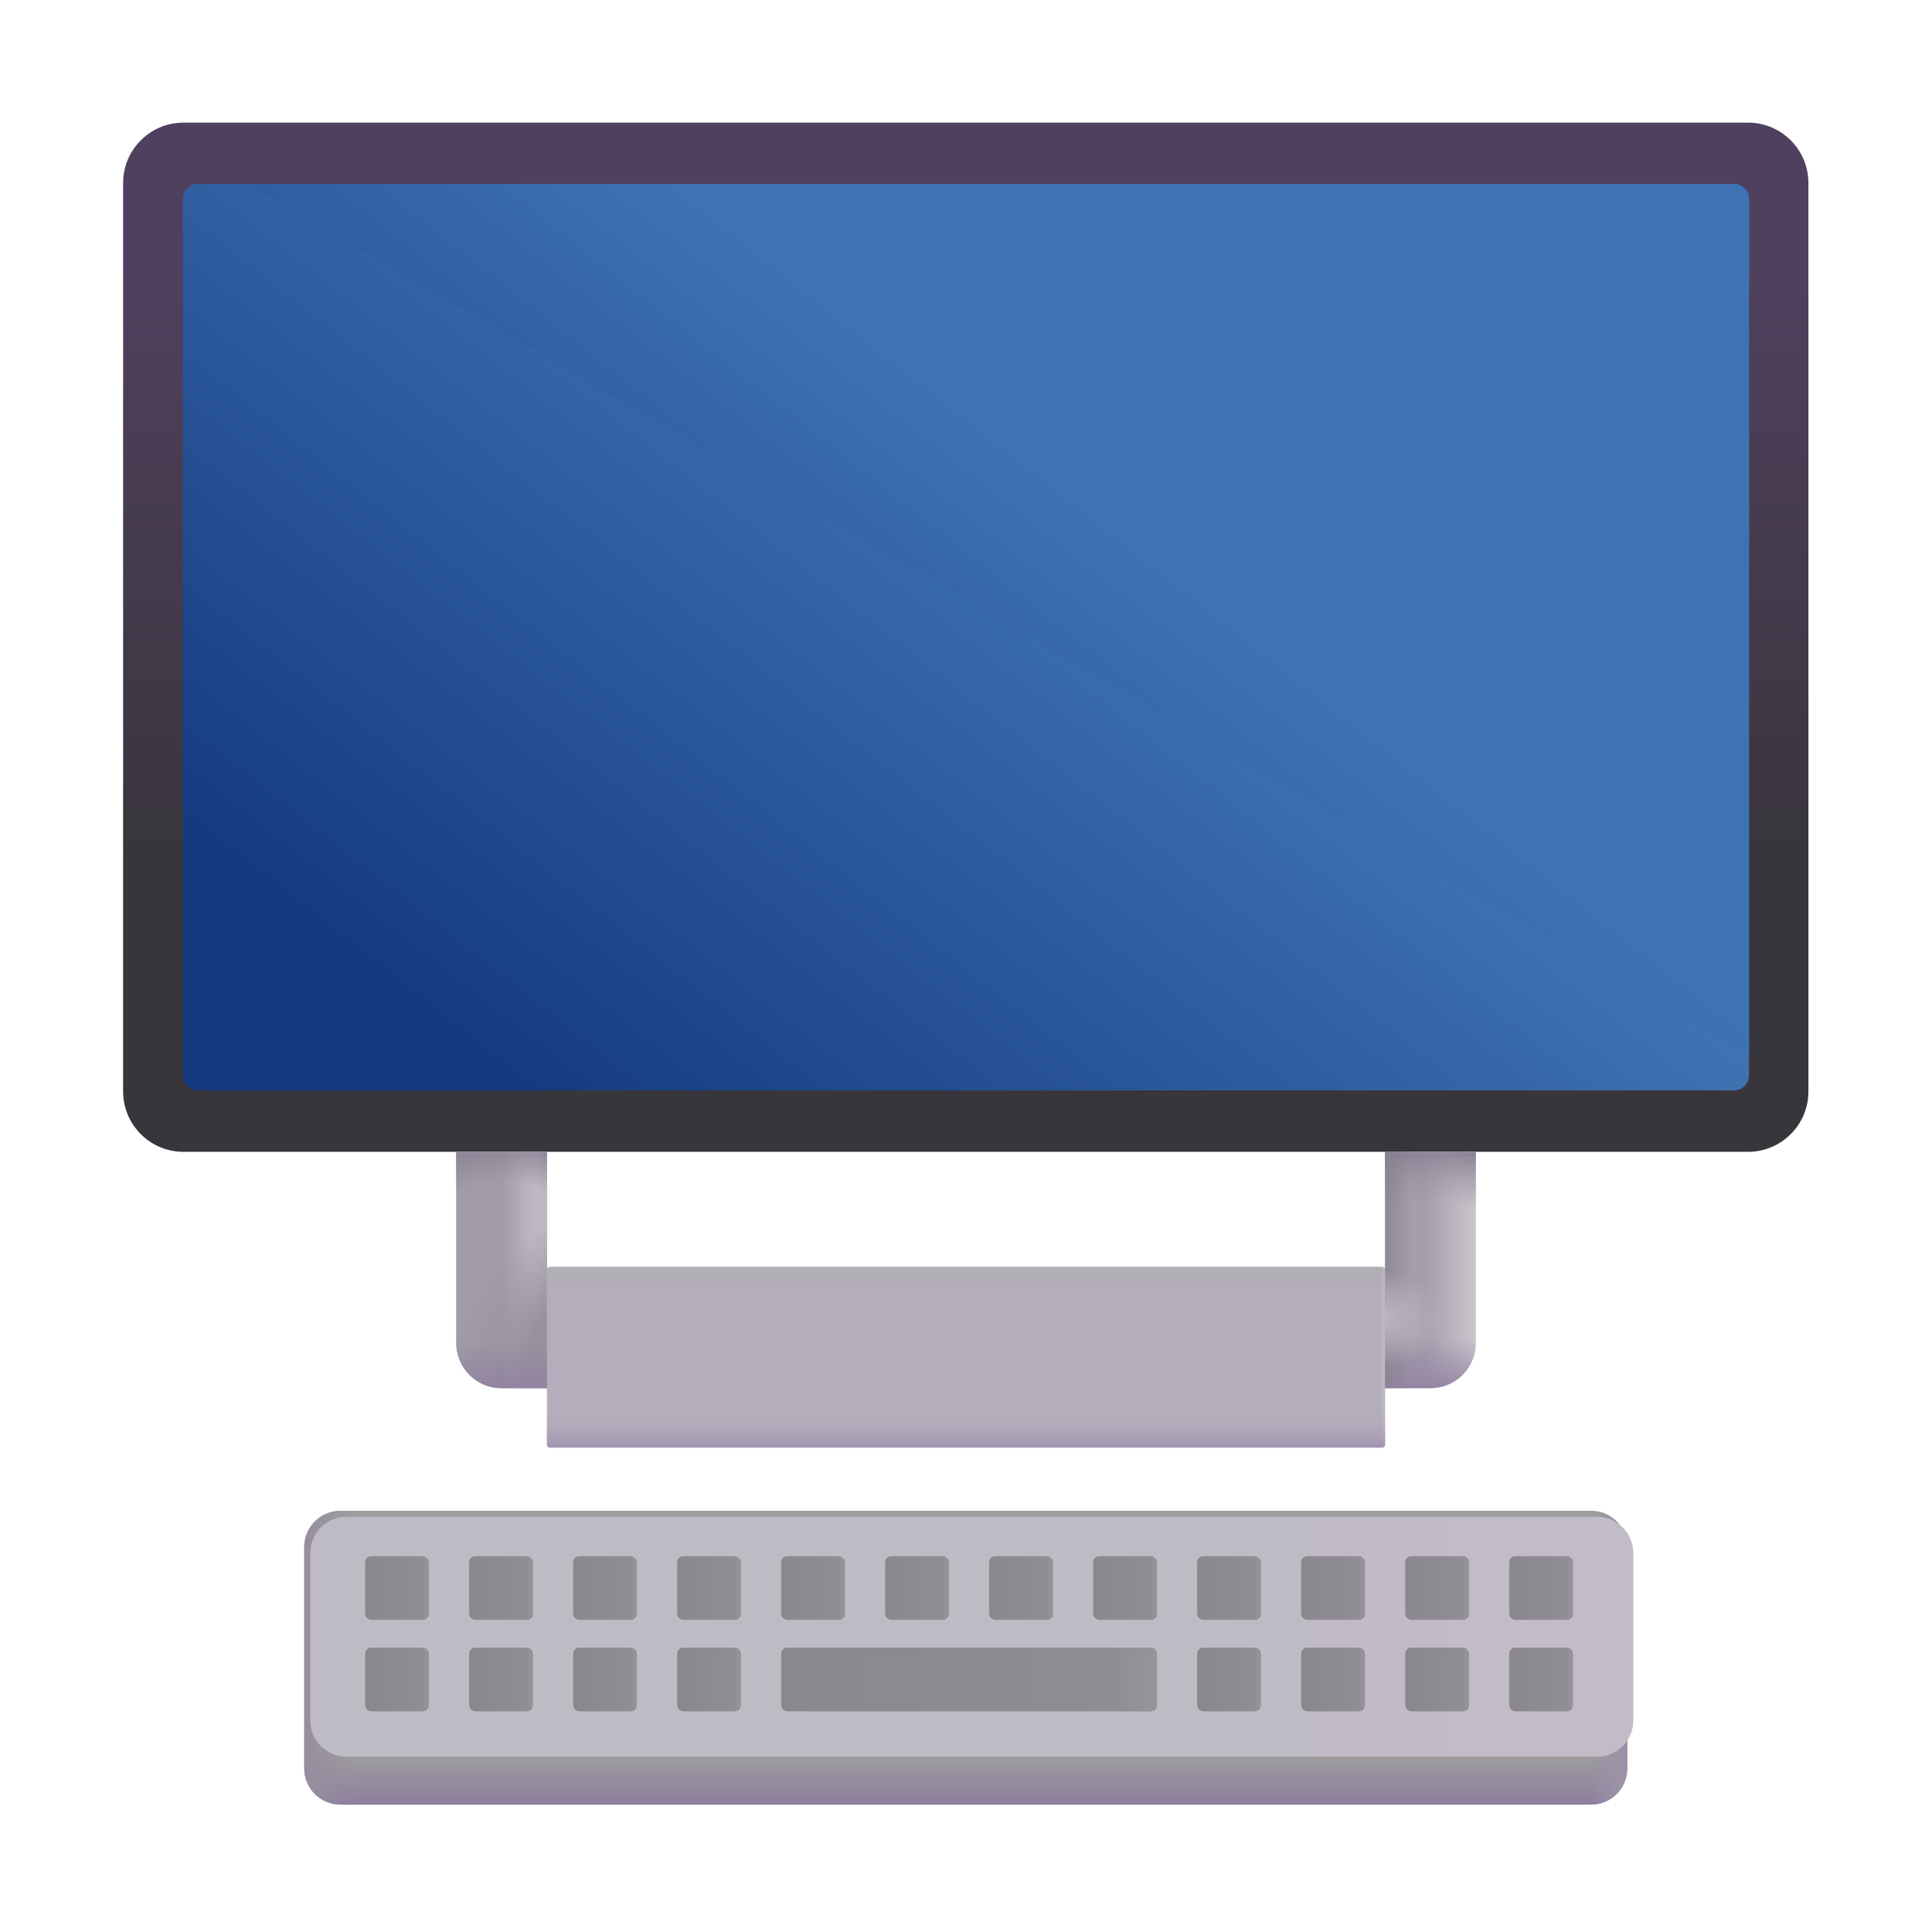
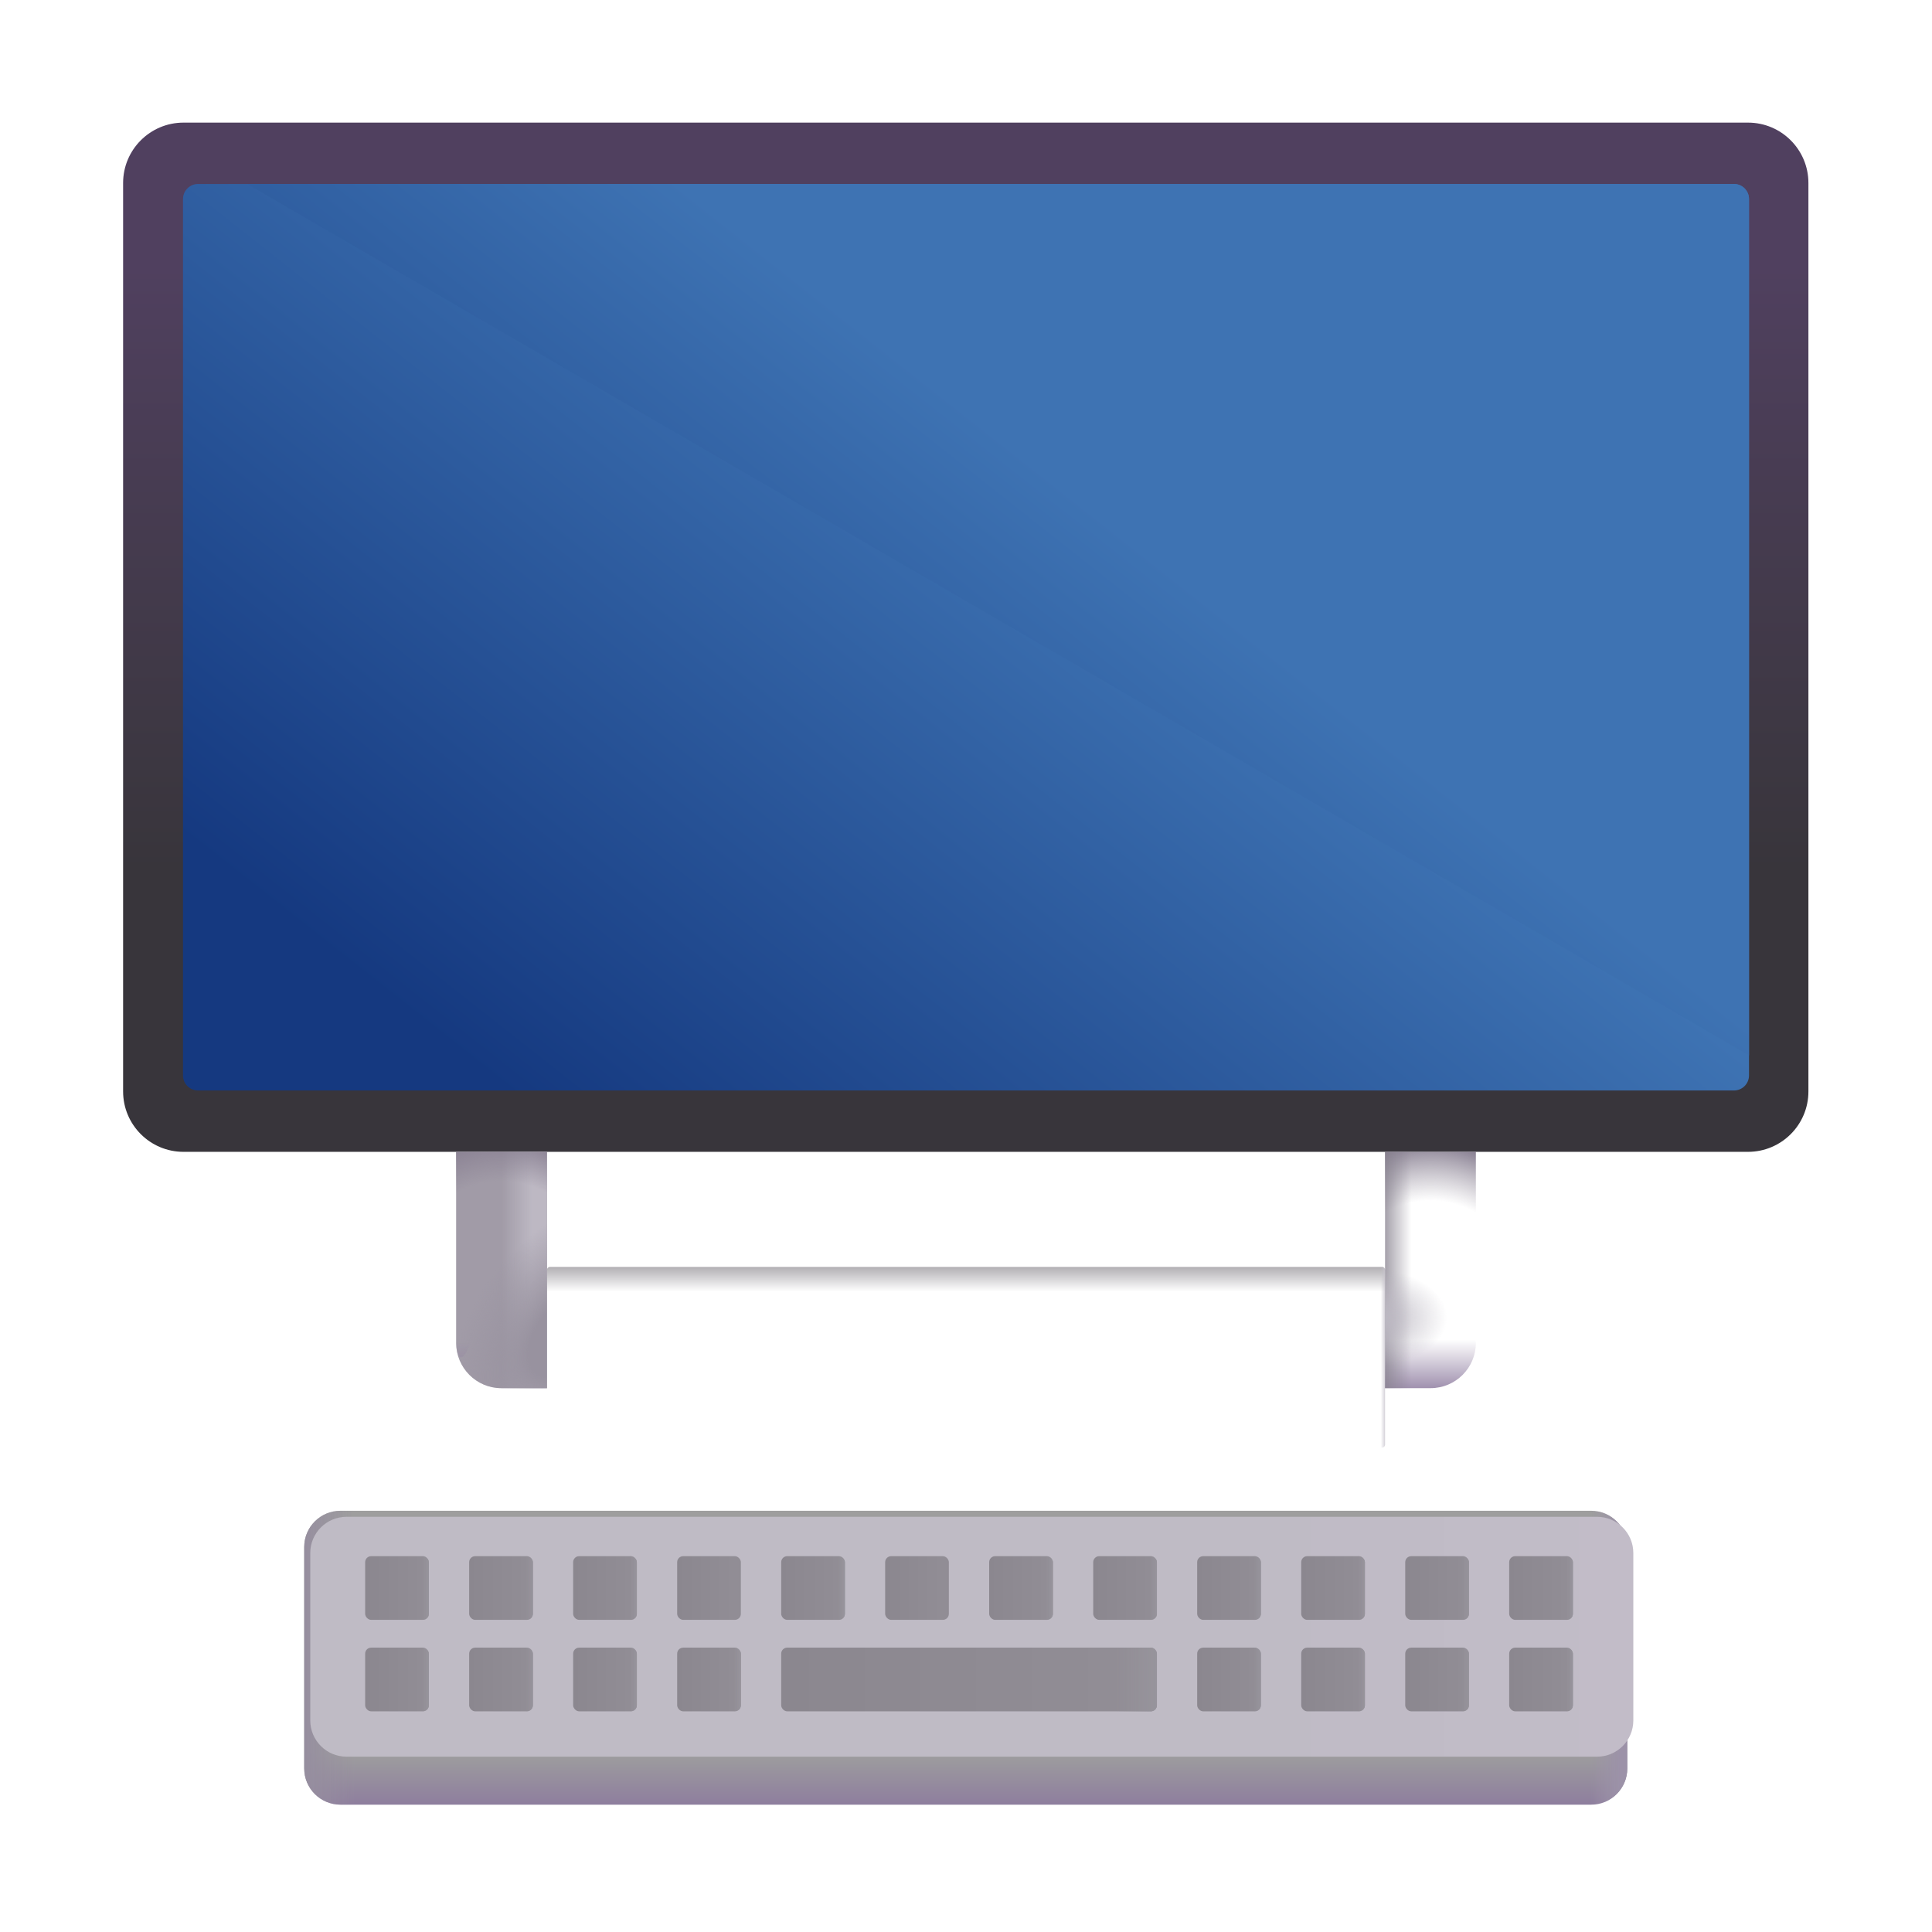
<svg xmlns="http://www.w3.org/2000/svg" width="32" height="32" viewBox="0 0 32 32" fill="none">
  <g filter="url(#filter0_ii_21703_481)">
    <path d="M2.039 3.031C2.039 2.479 2.487 2.031 3.039 2.031H28.953C29.505 2.031 29.953 2.479 29.953 3.031V18.078C29.953 18.63 29.505 19.078 28.953 19.078H3.039C2.487 19.078 2.039 18.63 2.039 18.078V3.031Z" fill="url(#paint0_linear_21703_481)" />
  </g>
  <path d="M3.031 3.297C3.031 3.159 3.143 3.047 3.281 3.047H28.719C28.857 3.047 28.969 3.159 28.969 3.297V17.812C28.969 17.951 28.857 18.062 28.719 18.062H3.281C3.143 18.062 3.031 17.951 3.031 17.812V3.297Z" fill="url(#paint1_linear_21703_481)" />
  <path d="M28.969 17.48L4.092 3.047H28.719C28.857 3.047 28.969 3.159 28.969 3.297V17.48Z" fill="url(#paint2_linear_21703_481)" />
-   <path d="M9.059 21.034C9.059 21.007 9.081 20.984 9.109 20.984H22.891C22.919 20.984 22.941 21.007 22.941 21.034V23.927C22.941 23.954 22.919 23.977 22.891 23.977H9.109C9.081 23.977 9.059 23.954 9.059 23.927V21.034Z" fill="#B4ADBB" />
  <path d="M9.059 21.034C9.059 21.007 9.081 20.984 9.109 20.984H22.891C22.919 20.984 22.941 21.007 22.941 21.034V23.927C22.941 23.954 22.919 23.977 22.891 23.977H9.109C9.081 23.977 9.059 23.954 9.059 23.927V21.034Z" fill="url(#paint3_linear_21703_481)" />
  <path d="M9.059 21.034C9.059 21.007 9.081 20.984 9.109 20.984H22.891C22.919 20.984 22.941 21.007 22.941 21.034V23.927C22.941 23.954 22.919 23.977 22.891 23.977H9.109C9.081 23.977 9.059 23.954 9.059 23.927V21.034Z" fill="url(#paint4_linear_21703_481)" />
-   <path d="M9.059 21.034C9.059 21.007 9.081 20.984 9.109 20.984H22.891C22.919 20.984 22.941 21.007 22.941 21.034V23.927C22.941 23.954 22.919 23.977 22.891 23.977H9.109C9.081 23.977 9.059 23.954 9.059 23.927V21.034Z" fill="url(#paint5_linear_21703_481)" />
  <path d="M7.555 19.078H9.059V22.992H8.305C7.89 22.992 7.555 22.656 7.555 22.242V19.078Z" fill="#A19BA7" />
  <path d="M7.555 19.078H9.059V22.992H8.305C7.89 22.992 7.555 22.656 7.555 22.242V19.078Z" fill="url(#paint6_linear_21703_481)" />
  <path d="M7.555 19.078H9.059V22.992H8.305C7.89 22.992 7.555 22.656 7.555 22.242V19.078Z" fill="url(#paint7_radial_21703_481)" />
  <path d="M7.555 19.078H9.059V22.992H8.305C7.89 22.992 7.555 22.656 7.555 22.242V19.078Z" fill="url(#paint8_radial_21703_481)" />
-   <path d="M7.555 19.078H9.059V22.992H8.305C7.89 22.992 7.555 22.656 7.555 22.242V19.078Z" fill="url(#paint9_linear_21703_481)" />
-   <path d="M24.445 19.078H22.941V22.992H23.695C24.11 22.992 24.445 22.656 24.445 22.242V19.078Z" fill="url(#paint10_linear_21703_481)" />
+   <path d="M7.555 19.078H9.059H8.305C7.89 22.992 7.555 22.656 7.555 22.242V19.078Z" fill="url(#paint9_linear_21703_481)" />
  <path d="M24.445 19.078H22.941V22.992H23.695C24.11 22.992 24.445 22.656 24.445 22.242V19.078Z" fill="url(#paint11_radial_21703_481)" />
  <path d="M24.445 19.078H22.941V22.992H23.695C24.11 22.992 24.445 22.656 24.445 22.242V19.078Z" fill="url(#paint12_linear_21703_481)" />
  <path d="M24.445 19.078H22.941V22.992H23.695C24.11 22.992 24.445 22.656 24.445 22.242V19.078Z" fill="url(#paint13_linear_21703_481)" />
  <path d="M24.445 19.078H22.941V22.992H23.695C24.11 22.992 24.445 22.656 24.445 22.242V19.078Z" fill="url(#paint14_radial_21703_481)" />
  <path d="M5.039 25.623C5.039 25.292 5.308 25.023 5.639 25.023H26.353C26.684 25.023 26.953 25.292 26.953 25.623V29.291C26.953 29.622 26.684 29.891 26.353 29.891H5.639C5.308 29.891 5.039 29.622 5.039 29.291V25.623Z" fill="url(#paint15_linear_21703_481)" />
  <path d="M5.039 25.623C5.039 25.292 5.308 25.023 5.639 25.023H26.353C26.684 25.023 26.953 25.292 26.953 25.623V29.291C26.953 29.622 26.684 29.891 26.353 29.891H5.639C5.308 29.891 5.039 29.622 5.039 29.291V25.623Z" fill="url(#paint16_linear_21703_481)" />
  <path d="M5.039 25.623C5.039 25.292 5.308 25.023 5.639 25.023H26.353C26.684 25.023 26.953 25.292 26.953 25.623V29.291C26.953 29.622 26.684 29.891 26.353 29.891H5.639C5.308 29.891 5.039 29.622 5.039 29.291V25.623Z" fill="url(#paint17_linear_21703_481)" />
  <g filter="url(#filter1_i_21703_481)">
    <path d="M5.039 25.623C5.039 25.292 5.308 25.023 5.639 25.023H26.353C26.684 25.023 26.953 25.292 26.953 25.623V28.396C26.953 28.727 26.684 28.996 26.353 28.996H5.639C5.308 28.996 5.039 28.727 5.039 28.396V25.623Z" fill="url(#paint18_linear_21703_481)" />
  </g>
  <g filter="url(#filter2_dii_21703_481)">
    <rect x="5.998" y="25.725" width="1.055" height="1.055" rx="0.1" fill="url(#paint19_linear_21703_481)" />
    <rect x="5.998" y="25.725" width="1.055" height="1.055" rx="0.1" fill="url(#paint20_linear_21703_481)" />
  </g>
  <g filter="url(#filter3_dii_21703_481)">
    <rect x="7.721" y="25.725" width="1.055" height="1.055" rx="0.1" fill="url(#paint21_linear_21703_481)" />
    <rect x="7.721" y="25.725" width="1.055" height="1.055" rx="0.1" fill="url(#paint22_linear_21703_481)" />
  </g>
  <g filter="url(#filter4_dii_21703_481)">
    <rect x="9.443" y="25.725" width="1.055" height="1.055" rx="0.1" fill="url(#paint23_linear_21703_481)" />
    <rect x="9.443" y="25.725" width="1.055" height="1.055" rx="0.1" fill="url(#paint24_linear_21703_481)" />
  </g>
  <g filter="url(#filter5_dii_21703_481)">
    <rect x="11.166" y="25.725" width="1.055" height="1.055" rx="0.1" fill="url(#paint25_linear_21703_481)" />
-     <rect x="11.166" y="25.725" width="1.055" height="1.055" rx="0.1" fill="url(#paint26_linear_21703_481)" />
  </g>
  <g filter="url(#filter6_dii_21703_481)">
    <rect x="12.889" y="25.725" width="1.055" height="1.055" rx="0.1" fill="url(#paint27_linear_21703_481)" />
    <rect x="12.889" y="25.725" width="1.055" height="1.055" rx="0.1" fill="url(#paint28_linear_21703_481)" />
  </g>
  <g filter="url(#filter7_dii_21703_481)">
    <rect x="14.611" y="25.725" width="1.055" height="1.055" rx="0.1" fill="url(#paint29_linear_21703_481)" />
-     <rect x="14.611" y="25.725" width="1.055" height="1.055" rx="0.1" fill="url(#paint30_linear_21703_481)" />
  </g>
  <g filter="url(#filter8_dii_21703_481)">
    <rect x="16.334" y="25.725" width="1.055" height="1.055" rx="0.1" fill="url(#paint31_linear_21703_481)" />
    <rect x="16.334" y="25.725" width="1.055" height="1.055" rx="0.1" fill="url(#paint32_linear_21703_481)" />
  </g>
  <g filter="url(#filter9_dii_21703_481)">
    <rect x="18.057" y="25.725" width="1.055" height="1.055" rx="0.1" fill="url(#paint33_linear_21703_481)" />
    <rect x="18.057" y="25.725" width="1.055" height="1.055" rx="0.1" fill="url(#paint34_linear_21703_481)" />
  </g>
  <g filter="url(#filter10_dii_21703_481)">
    <rect x="19.779" y="25.725" width="1.055" height="1.055" rx="0.1" fill="url(#paint35_linear_21703_481)" />
    <rect x="19.779" y="25.725" width="1.055" height="1.055" rx="0.1" fill="url(#paint36_linear_21703_481)" />
  </g>
  <g filter="url(#filter11_dii_21703_481)">
    <rect x="21.502" y="25.725" width="1.055" height="1.055" rx="0.1" fill="url(#paint37_linear_21703_481)" />
    <rect x="21.502" y="25.725" width="1.055" height="1.055" rx="0.1" fill="url(#paint38_linear_21703_481)" />
  </g>
  <g filter="url(#filter12_dii_21703_481)">
    <rect x="23.225" y="25.725" width="1.055" height="1.055" rx="0.1" fill="url(#paint39_linear_21703_481)" />
    <rect x="23.225" y="25.725" width="1.055" height="1.055" rx="0.1" fill="url(#paint40_linear_21703_481)" />
  </g>
  <g filter="url(#filter13_dii_21703_481)">
    <rect x="24.947" y="25.725" width="1.055" height="1.055" rx="0.1" fill="url(#paint41_linear_21703_481)" />
    <rect x="24.947" y="25.725" width="1.055" height="1.055" rx="0.1" fill="url(#paint42_linear_21703_481)" />
  </g>
  <g filter="url(#filter14_dii_21703_481)">
    <rect x="5.998" y="27.24" width="1.055" height="1.055" rx="0.1" fill="url(#paint43_linear_21703_481)" />
    <rect x="5.998" y="27.24" width="1.055" height="1.055" rx="0.1" fill="url(#paint44_linear_21703_481)" />
  </g>
  <g filter="url(#filter15_dii_21703_481)">
    <rect x="7.721" y="27.24" width="1.055" height="1.055" rx="0.1" fill="url(#paint45_linear_21703_481)" />
    <rect x="7.721" y="27.24" width="1.055" height="1.055" rx="0.1" fill="url(#paint46_linear_21703_481)" />
  </g>
  <g filter="url(#filter16_dii_21703_481)">
    <rect x="9.443" y="27.24" width="1.055" height="1.055" rx="0.1" fill="url(#paint47_linear_21703_481)" />
    <rect x="9.443" y="27.24" width="1.055" height="1.055" rx="0.1" fill="url(#paint48_linear_21703_481)" />
  </g>
  <g filter="url(#filter17_dii_21703_481)">
    <rect x="11.166" y="27.24" width="1.055" height="1.055" rx="0.1" fill="url(#paint49_linear_21703_481)" />
    <rect x="11.166" y="27.24" width="1.055" height="1.055" rx="0.1" fill="url(#paint50_linear_21703_481)" />
  </g>
  <g filter="url(#filter18_dii_21703_481)">
    <rect x="12.889" y="27.24" width="6.223" height="1.055" rx="0.1" fill="url(#paint51_linear_21703_481)" />
    <rect x="12.889" y="27.24" width="6.223" height="1.055" rx="0.1" fill="url(#paint52_linear_21703_481)" />
  </g>
  <g filter="url(#filter19_dii_21703_481)">
    <rect x="19.779" y="27.24" width="1.055" height="1.055" rx="0.1" fill="url(#paint53_linear_21703_481)" />
    <rect x="19.779" y="27.24" width="1.055" height="1.055" rx="0.1" fill="url(#paint54_linear_21703_481)" />
  </g>
  <g filter="url(#filter20_dii_21703_481)">
    <rect x="21.502" y="27.24" width="1.055" height="1.055" rx="0.1" fill="url(#paint55_linear_21703_481)" />
    <rect x="21.502" y="27.24" width="1.055" height="1.055" rx="0.1" fill="url(#paint56_linear_21703_481)" />
  </g>
  <g filter="url(#filter21_dii_21703_481)">
    <rect x="23.225" y="27.24" width="1.055" height="1.055" rx="0.1" fill="url(#paint57_linear_21703_481)" />
    <rect x="23.225" y="27.24" width="1.055" height="1.055" rx="0.1" fill="url(#paint58_linear_21703_481)" />
  </g>
  <g filter="url(#filter22_dii_21703_481)">
    <rect x="24.947" y="27.24" width="1.055" height="1.055" rx="0.1" fill="url(#paint59_linear_21703_481)" />
    <rect x="24.947" y="27.24" width="1.055" height="1.055" rx="0.1" fill="url(#paint60_linear_21703_481)" />
  </g>
  <defs>
    <filter id="filter0_ii_21703_481" x="1.939" y="2.031" width="28.114" height="17.047" filterUnits="userSpaceOnUse" color-interpolation-filters="sRGB">
      <feFlood flood-opacity="0" result="BackgroundImageFix" />
      <feBlend mode="normal" in="SourceGraphic" in2="BackgroundImageFix" result="shape" />
      <feColorMatrix in="SourceAlpha" type="matrix" values="0 0 0 0 0 0 0 0 0 0 0 0 0 0 0 0 0 0 127 0" result="hardAlpha" />
      <feOffset dx="0.1" />
      <feGaussianBlur stdDeviation="0.05" />
      <feComposite in2="hardAlpha" operator="arithmetic" k2="-1" k3="1" />
      <feColorMatrix type="matrix" values="0 0 0 0 0.224 0 0 0 0 0.208 0 0 0 0 0.243 0 0 0 1 0" />
      <feBlend mode="normal" in2="shape" result="effect1_innerShadow_21703_481" />
      <feColorMatrix in="SourceAlpha" type="matrix" values="0 0 0 0 0 0 0 0 0 0 0 0 0 0 0 0 0 0 127 0" result="hardAlpha" />
      <feOffset dx="-0.1" />
      <feGaussianBlur stdDeviation="0.05" />
      <feComposite in2="hardAlpha" operator="arithmetic" k2="-1" k3="1" />
      <feColorMatrix type="matrix" values="0 0 0 0 0.416 0 0 0 0 0.369 0 0 0 0 0.463 0 0 0 1 0" />
      <feBlend mode="normal" in2="effect1_innerShadow_21703_481" result="effect2_innerShadow_21703_481" />
    </filter>
    <filter id="filter1_i_21703_481" x="5.039" y="25.023" width="22.014" height="4.073" filterUnits="userSpaceOnUse" color-interpolation-filters="sRGB">
      <feFlood flood-opacity="0" result="BackgroundImageFix" />
      <feBlend mode="normal" in="SourceGraphic" in2="BackgroundImageFix" result="shape" />
      <feColorMatrix in="SourceAlpha" type="matrix" values="0 0 0 0 0 0 0 0 0 0 0 0 0 0 0 0 0 0 127 0" result="hardAlpha" />
      <feOffset dx="0.1" dy="0.1" />
      <feGaussianBlur stdDeviation="0.1" />
      <feComposite in2="hardAlpha" operator="arithmetic" k2="-1" k3="1" />
      <feColorMatrix type="matrix" values="0 0 0 0 0.706 0 0 0 0 0.69 0 0 0 0 0.725 0 0 0 1 0" />
      <feBlend mode="normal" in2="shape" result="effect1_innerShadow_21703_481" />
    </filter>
    <filter id="filter2_dii_21703_481" x="5.848" y="25.675" width="1.255" height="1.255" filterUnits="userSpaceOnUse" color-interpolation-filters="sRGB">
      <feFlood flood-opacity="0" result="BackgroundImageFix" />
      <feColorMatrix in="SourceAlpha" type="matrix" values="0 0 0 0 0 0 0 0 0 0 0 0 0 0 0 0 0 0 127 0" result="hardAlpha" />
      <feOffset dx="-0.05" dy="0.05" />
      <feGaussianBlur stdDeviation="0.05" />
      <feComposite in2="hardAlpha" operator="out" />
      <feColorMatrix type="matrix" values="0 0 0 0 0.682 0 0 0 0 0.655 0 0 0 0 0.714 0 0 0 1 0" />
      <feBlend mode="normal" in2="BackgroundImageFix" result="effect1_dropShadow_21703_481" />
      <feBlend mode="normal" in="SourceGraphic" in2="effect1_dropShadow_21703_481" result="shape" />
      <feColorMatrix in="SourceAlpha" type="matrix" values="0 0 0 0 0 0 0 0 0 0 0 0 0 0 0 0 0 0 127 0" result="hardAlpha" />
      <feOffset dx="0.05" dy="-0.05" />
      <feGaussianBlur stdDeviation="0.05" />
      <feComposite in2="hardAlpha" operator="arithmetic" k2="-1" k3="1" />
      <feColorMatrix type="matrix" values="0 0 0 0 0.533 0 0 0 0 0.506 0 0 0 0 0.565 0 0 0 1 0" />
      <feBlend mode="normal" in2="shape" result="effect2_innerShadow_21703_481" />
      <feColorMatrix in="SourceAlpha" type="matrix" values="0 0 0 0 0 0 0 0 0 0 0 0 0 0 0 0 0 0 127 0" result="hardAlpha" />
      <feOffset dx="0.05" dy="0.05" />
      <feGaussianBlur stdDeviation="0.05" />
      <feComposite in2="hardAlpha" operator="arithmetic" k2="-1" k3="1" />
      <feColorMatrix type="matrix" values="0 0 0 0 0.533 0 0 0 0 0.506 0 0 0 0 0.565 0 0 0 1 0" />
      <feBlend mode="normal" in2="effect2_innerShadow_21703_481" result="effect3_innerShadow_21703_481" />
    </filter>
    <filter id="filter3_dii_21703_481" x="7.571" y="25.675" width="1.255" height="1.255" filterUnits="userSpaceOnUse" color-interpolation-filters="sRGB">
      <feFlood flood-opacity="0" result="BackgroundImageFix" />
      <feColorMatrix in="SourceAlpha" type="matrix" values="0 0 0 0 0 0 0 0 0 0 0 0 0 0 0 0 0 0 127 0" result="hardAlpha" />
      <feOffset dx="-0.05" dy="0.05" />
      <feGaussianBlur stdDeviation="0.05" />
      <feComposite in2="hardAlpha" operator="out" />
      <feColorMatrix type="matrix" values="0 0 0 0 0.682 0 0 0 0 0.655 0 0 0 0 0.714 0 0 0 1 0" />
      <feBlend mode="normal" in2="BackgroundImageFix" result="effect1_dropShadow_21703_481" />
      <feBlend mode="normal" in="SourceGraphic" in2="effect1_dropShadow_21703_481" result="shape" />
      <feColorMatrix in="SourceAlpha" type="matrix" values="0 0 0 0 0 0 0 0 0 0 0 0 0 0 0 0 0 0 127 0" result="hardAlpha" />
      <feOffset dx="0.05" dy="-0.05" />
      <feGaussianBlur stdDeviation="0.05" />
      <feComposite in2="hardAlpha" operator="arithmetic" k2="-1" k3="1" />
      <feColorMatrix type="matrix" values="0 0 0 0 0.533 0 0 0 0 0.506 0 0 0 0 0.565 0 0 0 1 0" />
      <feBlend mode="normal" in2="shape" result="effect2_innerShadow_21703_481" />
      <feColorMatrix in="SourceAlpha" type="matrix" values="0 0 0 0 0 0 0 0 0 0 0 0 0 0 0 0 0 0 127 0" result="hardAlpha" />
      <feOffset dx="0.05" dy="0.05" />
      <feGaussianBlur stdDeviation="0.05" />
      <feComposite in2="hardAlpha" operator="arithmetic" k2="-1" k3="1" />
      <feColorMatrix type="matrix" values="0 0 0 0 0.533 0 0 0 0 0.506 0 0 0 0 0.565 0 0 0 1 0" />
      <feBlend mode="normal" in2="effect2_innerShadow_21703_481" result="effect3_innerShadow_21703_481" />
    </filter>
    <filter id="filter4_dii_21703_481" x="9.293" y="25.675" width="1.255" height="1.255" filterUnits="userSpaceOnUse" color-interpolation-filters="sRGB">
      <feFlood flood-opacity="0" result="BackgroundImageFix" />
      <feColorMatrix in="SourceAlpha" type="matrix" values="0 0 0 0 0 0 0 0 0 0 0 0 0 0 0 0 0 0 127 0" result="hardAlpha" />
      <feOffset dx="-0.05" dy="0.05" />
      <feGaussianBlur stdDeviation="0.05" />
      <feComposite in2="hardAlpha" operator="out" />
      <feColorMatrix type="matrix" values="0 0 0 0 0.682 0 0 0 0 0.655 0 0 0 0 0.714 0 0 0 1 0" />
      <feBlend mode="normal" in2="BackgroundImageFix" result="effect1_dropShadow_21703_481" />
      <feBlend mode="normal" in="SourceGraphic" in2="effect1_dropShadow_21703_481" result="shape" />
      <feColorMatrix in="SourceAlpha" type="matrix" values="0 0 0 0 0 0 0 0 0 0 0 0 0 0 0 0 0 0 127 0" result="hardAlpha" />
      <feOffset dx="0.05" dy="-0.05" />
      <feGaussianBlur stdDeviation="0.05" />
      <feComposite in2="hardAlpha" operator="arithmetic" k2="-1" k3="1" />
      <feColorMatrix type="matrix" values="0 0 0 0 0.533 0 0 0 0 0.506 0 0 0 0 0.565 0 0 0 1 0" />
      <feBlend mode="normal" in2="shape" result="effect2_innerShadow_21703_481" />
      <feColorMatrix in="SourceAlpha" type="matrix" values="0 0 0 0 0 0 0 0 0 0 0 0 0 0 0 0 0 0 127 0" result="hardAlpha" />
      <feOffset dx="0.05" dy="0.05" />
      <feGaussianBlur stdDeviation="0.05" />
      <feComposite in2="hardAlpha" operator="arithmetic" k2="-1" k3="1" />
      <feColorMatrix type="matrix" values="0 0 0 0 0.533 0 0 0 0 0.506 0 0 0 0 0.565 0 0 0 1 0" />
      <feBlend mode="normal" in2="effect2_innerShadow_21703_481" result="effect3_innerShadow_21703_481" />
    </filter>
    <filter id="filter5_dii_21703_481" x="11.016" y="25.675" width="1.255" height="1.255" filterUnits="userSpaceOnUse" color-interpolation-filters="sRGB">
      <feFlood flood-opacity="0" result="BackgroundImageFix" />
      <feColorMatrix in="SourceAlpha" type="matrix" values="0 0 0 0 0 0 0 0 0 0 0 0 0 0 0 0 0 0 127 0" result="hardAlpha" />
      <feOffset dx="-0.05" dy="0.05" />
      <feGaussianBlur stdDeviation="0.05" />
      <feComposite in2="hardAlpha" operator="out" />
      <feColorMatrix type="matrix" values="0 0 0 0 0.682 0 0 0 0 0.655 0 0 0 0 0.714 0 0 0 1 0" />
      <feBlend mode="normal" in2="BackgroundImageFix" result="effect1_dropShadow_21703_481" />
      <feBlend mode="normal" in="SourceGraphic" in2="effect1_dropShadow_21703_481" result="shape" />
      <feColorMatrix in="SourceAlpha" type="matrix" values="0 0 0 0 0 0 0 0 0 0 0 0 0 0 0 0 0 0 127 0" result="hardAlpha" />
      <feOffset dx="0.05" dy="-0.05" />
      <feGaussianBlur stdDeviation="0.05" />
      <feComposite in2="hardAlpha" operator="arithmetic" k2="-1" k3="1" />
      <feColorMatrix type="matrix" values="0 0 0 0 0.533 0 0 0 0 0.506 0 0 0 0 0.565 0 0 0 1 0" />
      <feBlend mode="normal" in2="shape" result="effect2_innerShadow_21703_481" />
      <feColorMatrix in="SourceAlpha" type="matrix" values="0 0 0 0 0 0 0 0 0 0 0 0 0 0 0 0 0 0 127 0" result="hardAlpha" />
      <feOffset dx="0.05" dy="0.05" />
      <feGaussianBlur stdDeviation="0.05" />
      <feComposite in2="hardAlpha" operator="arithmetic" k2="-1" k3="1" />
      <feColorMatrix type="matrix" values="0 0 0 0 0.533 0 0 0 0 0.506 0 0 0 0 0.565 0 0 0 1 0" />
      <feBlend mode="normal" in2="effect2_innerShadow_21703_481" result="effect3_innerShadow_21703_481" />
    </filter>
    <filter id="filter6_dii_21703_481" x="12.739" y="25.675" width="1.255" height="1.255" filterUnits="userSpaceOnUse" color-interpolation-filters="sRGB">
      <feFlood flood-opacity="0" result="BackgroundImageFix" />
      <feColorMatrix in="SourceAlpha" type="matrix" values="0 0 0 0 0 0 0 0 0 0 0 0 0 0 0 0 0 0 127 0" result="hardAlpha" />
      <feOffset dx="-0.05" dy="0.05" />
      <feGaussianBlur stdDeviation="0.05" />
      <feComposite in2="hardAlpha" operator="out" />
      <feColorMatrix type="matrix" values="0 0 0 0 0.682 0 0 0 0 0.655 0 0 0 0 0.714 0 0 0 1 0" />
      <feBlend mode="normal" in2="BackgroundImageFix" result="effect1_dropShadow_21703_481" />
      <feBlend mode="normal" in="SourceGraphic" in2="effect1_dropShadow_21703_481" result="shape" />
      <feColorMatrix in="SourceAlpha" type="matrix" values="0 0 0 0 0 0 0 0 0 0 0 0 0 0 0 0 0 0 127 0" result="hardAlpha" />
      <feOffset dx="0.05" dy="-0.05" />
      <feGaussianBlur stdDeviation="0.05" />
      <feComposite in2="hardAlpha" operator="arithmetic" k2="-1" k3="1" />
      <feColorMatrix type="matrix" values="0 0 0 0 0.533 0 0 0 0 0.506 0 0 0 0 0.565 0 0 0 1 0" />
      <feBlend mode="normal" in2="shape" result="effect2_innerShadow_21703_481" />
      <feColorMatrix in="SourceAlpha" type="matrix" values="0 0 0 0 0 0 0 0 0 0 0 0 0 0 0 0 0 0 127 0" result="hardAlpha" />
      <feOffset dx="0.05" dy="0.05" />
      <feGaussianBlur stdDeviation="0.05" />
      <feComposite in2="hardAlpha" operator="arithmetic" k2="-1" k3="1" />
      <feColorMatrix type="matrix" values="0 0 0 0 0.533 0 0 0 0 0.506 0 0 0 0 0.565 0 0 0 1 0" />
      <feBlend mode="normal" in2="effect2_innerShadow_21703_481" result="effect3_innerShadow_21703_481" />
    </filter>
    <filter id="filter7_dii_21703_481" x="14.461" y="25.675" width="1.255" height="1.255" filterUnits="userSpaceOnUse" color-interpolation-filters="sRGB">
      <feFlood flood-opacity="0" result="BackgroundImageFix" />
      <feColorMatrix in="SourceAlpha" type="matrix" values="0 0 0 0 0 0 0 0 0 0 0 0 0 0 0 0 0 0 127 0" result="hardAlpha" />
      <feOffset dx="-0.05" dy="0.05" />
      <feGaussianBlur stdDeviation="0.05" />
      <feComposite in2="hardAlpha" operator="out" />
      <feColorMatrix type="matrix" values="0 0 0 0 0.682 0 0 0 0 0.655 0 0 0 0 0.714 0 0 0 1 0" />
      <feBlend mode="normal" in2="BackgroundImageFix" result="effect1_dropShadow_21703_481" />
      <feBlend mode="normal" in="SourceGraphic" in2="effect1_dropShadow_21703_481" result="shape" />
      <feColorMatrix in="SourceAlpha" type="matrix" values="0 0 0 0 0 0 0 0 0 0 0 0 0 0 0 0 0 0 127 0" result="hardAlpha" />
      <feOffset dx="0.05" dy="-0.05" />
      <feGaussianBlur stdDeviation="0.05" />
      <feComposite in2="hardAlpha" operator="arithmetic" k2="-1" k3="1" />
      <feColorMatrix type="matrix" values="0 0 0 0 0.533 0 0 0 0 0.506 0 0 0 0 0.565 0 0 0 1 0" />
      <feBlend mode="normal" in2="shape" result="effect2_innerShadow_21703_481" />
      <feColorMatrix in="SourceAlpha" type="matrix" values="0 0 0 0 0 0 0 0 0 0 0 0 0 0 0 0 0 0 127 0" result="hardAlpha" />
      <feOffset dx="0.05" dy="0.05" />
      <feGaussianBlur stdDeviation="0.05" />
      <feComposite in2="hardAlpha" operator="arithmetic" k2="-1" k3="1" />
      <feColorMatrix type="matrix" values="0 0 0 0 0.533 0 0 0 0 0.506 0 0 0 0 0.565 0 0 0 1 0" />
      <feBlend mode="normal" in2="effect2_innerShadow_21703_481" result="effect3_innerShadow_21703_481" />
    </filter>
    <filter id="filter8_dii_21703_481" x="16.184" y="25.675" width="1.255" height="1.255" filterUnits="userSpaceOnUse" color-interpolation-filters="sRGB">
      <feFlood flood-opacity="0" result="BackgroundImageFix" />
      <feColorMatrix in="SourceAlpha" type="matrix" values="0 0 0 0 0 0 0 0 0 0 0 0 0 0 0 0 0 0 127 0" result="hardAlpha" />
      <feOffset dx="-0.05" dy="0.05" />
      <feGaussianBlur stdDeviation="0.05" />
      <feComposite in2="hardAlpha" operator="out" />
      <feColorMatrix type="matrix" values="0 0 0 0 0.682 0 0 0 0 0.655 0 0 0 0 0.714 0 0 0 1 0" />
      <feBlend mode="normal" in2="BackgroundImageFix" result="effect1_dropShadow_21703_481" />
      <feBlend mode="normal" in="SourceGraphic" in2="effect1_dropShadow_21703_481" result="shape" />
      <feColorMatrix in="SourceAlpha" type="matrix" values="0 0 0 0 0 0 0 0 0 0 0 0 0 0 0 0 0 0 127 0" result="hardAlpha" />
      <feOffset dx="0.05" dy="-0.05" />
      <feGaussianBlur stdDeviation="0.05" />
      <feComposite in2="hardAlpha" operator="arithmetic" k2="-1" k3="1" />
      <feColorMatrix type="matrix" values="0 0 0 0 0.533 0 0 0 0 0.506 0 0 0 0 0.565 0 0 0 1 0" />
      <feBlend mode="normal" in2="shape" result="effect2_innerShadow_21703_481" />
      <feColorMatrix in="SourceAlpha" type="matrix" values="0 0 0 0 0 0 0 0 0 0 0 0 0 0 0 0 0 0 127 0" result="hardAlpha" />
      <feOffset dx="0.05" dy="0.05" />
      <feGaussianBlur stdDeviation="0.05" />
      <feComposite in2="hardAlpha" operator="arithmetic" k2="-1" k3="1" />
      <feColorMatrix type="matrix" values="0 0 0 0 0.533 0 0 0 0 0.506 0 0 0 0 0.565 0 0 0 1 0" />
      <feBlend mode="normal" in2="effect2_innerShadow_21703_481" result="effect3_innerShadow_21703_481" />
    </filter>
    <filter id="filter9_dii_21703_481" x="17.907" y="25.675" width="1.255" height="1.255" filterUnits="userSpaceOnUse" color-interpolation-filters="sRGB">
      <feFlood flood-opacity="0" result="BackgroundImageFix" />
      <feColorMatrix in="SourceAlpha" type="matrix" values="0 0 0 0 0 0 0 0 0 0 0 0 0 0 0 0 0 0 127 0" result="hardAlpha" />
      <feOffset dx="-0.05" dy="0.05" />
      <feGaussianBlur stdDeviation="0.05" />
      <feComposite in2="hardAlpha" operator="out" />
      <feColorMatrix type="matrix" values="0 0 0 0 0.682 0 0 0 0 0.655 0 0 0 0 0.714 0 0 0 1 0" />
      <feBlend mode="normal" in2="BackgroundImageFix" result="effect1_dropShadow_21703_481" />
      <feBlend mode="normal" in="SourceGraphic" in2="effect1_dropShadow_21703_481" result="shape" />
      <feColorMatrix in="SourceAlpha" type="matrix" values="0 0 0 0 0 0 0 0 0 0 0 0 0 0 0 0 0 0 127 0" result="hardAlpha" />
      <feOffset dx="0.05" dy="-0.05" />
      <feGaussianBlur stdDeviation="0.05" />
      <feComposite in2="hardAlpha" operator="arithmetic" k2="-1" k3="1" />
      <feColorMatrix type="matrix" values="0 0 0 0 0.533 0 0 0 0 0.506 0 0 0 0 0.565 0 0 0 1 0" />
      <feBlend mode="normal" in2="shape" result="effect2_innerShadow_21703_481" />
      <feColorMatrix in="SourceAlpha" type="matrix" values="0 0 0 0 0 0 0 0 0 0 0 0 0 0 0 0 0 0 127 0" result="hardAlpha" />
      <feOffset dx="0.05" dy="0.05" />
      <feGaussianBlur stdDeviation="0.05" />
      <feComposite in2="hardAlpha" operator="arithmetic" k2="-1" k3="1" />
      <feColorMatrix type="matrix" values="0 0 0 0 0.533 0 0 0 0 0.506 0 0 0 0 0.565 0 0 0 1 0" />
      <feBlend mode="normal" in2="effect2_innerShadow_21703_481" result="effect3_innerShadow_21703_481" />
    </filter>
    <filter id="filter10_dii_21703_481" x="19.629" y="25.675" width="1.255" height="1.255" filterUnits="userSpaceOnUse" color-interpolation-filters="sRGB">
      <feFlood flood-opacity="0" result="BackgroundImageFix" />
      <feColorMatrix in="SourceAlpha" type="matrix" values="0 0 0 0 0 0 0 0 0 0 0 0 0 0 0 0 0 0 127 0" result="hardAlpha" />
      <feOffset dx="-0.05" dy="0.05" />
      <feGaussianBlur stdDeviation="0.05" />
      <feComposite in2="hardAlpha" operator="out" />
      <feColorMatrix type="matrix" values="0 0 0 0 0.682 0 0 0 0 0.655 0 0 0 0 0.714 0 0 0 1 0" />
      <feBlend mode="normal" in2="BackgroundImageFix" result="effect1_dropShadow_21703_481" />
      <feBlend mode="normal" in="SourceGraphic" in2="effect1_dropShadow_21703_481" result="shape" />
      <feColorMatrix in="SourceAlpha" type="matrix" values="0 0 0 0 0 0 0 0 0 0 0 0 0 0 0 0 0 0 127 0" result="hardAlpha" />
      <feOffset dx="0.05" dy="-0.05" />
      <feGaussianBlur stdDeviation="0.05" />
      <feComposite in2="hardAlpha" operator="arithmetic" k2="-1" k3="1" />
      <feColorMatrix type="matrix" values="0 0 0 0 0.533 0 0 0 0 0.506 0 0 0 0 0.565 0 0 0 1 0" />
      <feBlend mode="normal" in2="shape" result="effect2_innerShadow_21703_481" />
      <feColorMatrix in="SourceAlpha" type="matrix" values="0 0 0 0 0 0 0 0 0 0 0 0 0 0 0 0 0 0 127 0" result="hardAlpha" />
      <feOffset dx="0.05" dy="0.05" />
      <feGaussianBlur stdDeviation="0.05" />
      <feComposite in2="hardAlpha" operator="arithmetic" k2="-1" k3="1" />
      <feColorMatrix type="matrix" values="0 0 0 0 0.533 0 0 0 0 0.506 0 0 0 0 0.565 0 0 0 1 0" />
      <feBlend mode="normal" in2="effect2_innerShadow_21703_481" result="effect3_innerShadow_21703_481" />
    </filter>
    <filter id="filter11_dii_21703_481" x="21.352" y="25.675" width="1.255" height="1.255" filterUnits="userSpaceOnUse" color-interpolation-filters="sRGB">
      <feFlood flood-opacity="0" result="BackgroundImageFix" />
      <feColorMatrix in="SourceAlpha" type="matrix" values="0 0 0 0 0 0 0 0 0 0 0 0 0 0 0 0 0 0 127 0" result="hardAlpha" />
      <feOffset dx="-0.05" dy="0.05" />
      <feGaussianBlur stdDeviation="0.05" />
      <feComposite in2="hardAlpha" operator="out" />
      <feColorMatrix type="matrix" values="0 0 0 0 0.682 0 0 0 0 0.655 0 0 0 0 0.714 0 0 0 1 0" />
      <feBlend mode="normal" in2="BackgroundImageFix" result="effect1_dropShadow_21703_481" />
      <feBlend mode="normal" in="SourceGraphic" in2="effect1_dropShadow_21703_481" result="shape" />
      <feColorMatrix in="SourceAlpha" type="matrix" values="0 0 0 0 0 0 0 0 0 0 0 0 0 0 0 0 0 0 127 0" result="hardAlpha" />
      <feOffset dx="0.05" dy="-0.05" />
      <feGaussianBlur stdDeviation="0.05" />
      <feComposite in2="hardAlpha" operator="arithmetic" k2="-1" k3="1" />
      <feColorMatrix type="matrix" values="0 0 0 0 0.533 0 0 0 0 0.506 0 0 0 0 0.565 0 0 0 1 0" />
      <feBlend mode="normal" in2="shape" result="effect2_innerShadow_21703_481" />
      <feColorMatrix in="SourceAlpha" type="matrix" values="0 0 0 0 0 0 0 0 0 0 0 0 0 0 0 0 0 0 127 0" result="hardAlpha" />
      <feOffset dx="0.05" dy="0.05" />
      <feGaussianBlur stdDeviation="0.05" />
      <feComposite in2="hardAlpha" operator="arithmetic" k2="-1" k3="1" />
      <feColorMatrix type="matrix" values="0 0 0 0 0.533 0 0 0 0 0.506 0 0 0 0 0.565 0 0 0 1 0" />
      <feBlend mode="normal" in2="effect2_innerShadow_21703_481" result="effect3_innerShadow_21703_481" />
    </filter>
    <filter id="filter12_dii_21703_481" x="23.075" y="25.675" width="1.255" height="1.255" filterUnits="userSpaceOnUse" color-interpolation-filters="sRGB">
      <feFlood flood-opacity="0" result="BackgroundImageFix" />
      <feColorMatrix in="SourceAlpha" type="matrix" values="0 0 0 0 0 0 0 0 0 0 0 0 0 0 0 0 0 0 127 0" result="hardAlpha" />
      <feOffset dx="-0.05" dy="0.05" />
      <feGaussianBlur stdDeviation="0.05" />
      <feComposite in2="hardAlpha" operator="out" />
      <feColorMatrix type="matrix" values="0 0 0 0 0.682 0 0 0 0 0.655 0 0 0 0 0.714 0 0 0 1 0" />
      <feBlend mode="normal" in2="BackgroundImageFix" result="effect1_dropShadow_21703_481" />
      <feBlend mode="normal" in="SourceGraphic" in2="effect1_dropShadow_21703_481" result="shape" />
      <feColorMatrix in="SourceAlpha" type="matrix" values="0 0 0 0 0 0 0 0 0 0 0 0 0 0 0 0 0 0 127 0" result="hardAlpha" />
      <feOffset dx="0.05" dy="-0.05" />
      <feGaussianBlur stdDeviation="0.05" />
      <feComposite in2="hardAlpha" operator="arithmetic" k2="-1" k3="1" />
      <feColorMatrix type="matrix" values="0 0 0 0 0.533 0 0 0 0 0.506 0 0 0 0 0.565 0 0 0 1 0" />
      <feBlend mode="normal" in2="shape" result="effect2_innerShadow_21703_481" />
      <feColorMatrix in="SourceAlpha" type="matrix" values="0 0 0 0 0 0 0 0 0 0 0 0 0 0 0 0 0 0 127 0" result="hardAlpha" />
      <feOffset dx="0.05" dy="0.05" />
      <feGaussianBlur stdDeviation="0.05" />
      <feComposite in2="hardAlpha" operator="arithmetic" k2="-1" k3="1" />
      <feColorMatrix type="matrix" values="0 0 0 0 0.533 0 0 0 0 0.506 0 0 0 0 0.565 0 0 0 1 0" />
      <feBlend mode="normal" in2="effect2_innerShadow_21703_481" result="effect3_innerShadow_21703_481" />
    </filter>
    <filter id="filter13_dii_21703_481" x="24.797" y="25.675" width="1.255" height="1.255" filterUnits="userSpaceOnUse" color-interpolation-filters="sRGB">
      <feFlood flood-opacity="0" result="BackgroundImageFix" />
      <feColorMatrix in="SourceAlpha" type="matrix" values="0 0 0 0 0 0 0 0 0 0 0 0 0 0 0 0 0 0 127 0" result="hardAlpha" />
      <feOffset dx="-0.05" dy="0.05" />
      <feGaussianBlur stdDeviation="0.05" />
      <feComposite in2="hardAlpha" operator="out" />
      <feColorMatrix type="matrix" values="0 0 0 0 0.682 0 0 0 0 0.655 0 0 0 0 0.714 0 0 0 1 0" />
      <feBlend mode="normal" in2="BackgroundImageFix" result="effect1_dropShadow_21703_481" />
      <feBlend mode="normal" in="SourceGraphic" in2="effect1_dropShadow_21703_481" result="shape" />
      <feColorMatrix in="SourceAlpha" type="matrix" values="0 0 0 0 0 0 0 0 0 0 0 0 0 0 0 0 0 0 127 0" result="hardAlpha" />
      <feOffset dx="0.05" dy="-0.05" />
      <feGaussianBlur stdDeviation="0.05" />
      <feComposite in2="hardAlpha" operator="arithmetic" k2="-1" k3="1" />
      <feColorMatrix type="matrix" values="0 0 0 0 0.533 0 0 0 0 0.506 0 0 0 0 0.565 0 0 0 1 0" />
      <feBlend mode="normal" in2="shape" result="effect2_innerShadow_21703_481" />
      <feColorMatrix in="SourceAlpha" type="matrix" values="0 0 0 0 0 0 0 0 0 0 0 0 0 0 0 0 0 0 127 0" result="hardAlpha" />
      <feOffset dx="0.05" dy="0.05" />
      <feGaussianBlur stdDeviation="0.05" />
      <feComposite in2="hardAlpha" operator="arithmetic" k2="-1" k3="1" />
      <feColorMatrix type="matrix" values="0 0 0 0 0.533 0 0 0 0 0.506 0 0 0 0 0.565 0 0 0 1 0" />
      <feBlend mode="normal" in2="effect2_innerShadow_21703_481" result="effect3_innerShadow_21703_481" />
    </filter>
    <filter id="filter14_dii_21703_481" x="5.848" y="27.19" width="1.255" height="1.255" filterUnits="userSpaceOnUse" color-interpolation-filters="sRGB">
      <feFlood flood-opacity="0" result="BackgroundImageFix" />
      <feColorMatrix in="SourceAlpha" type="matrix" values="0 0 0 0 0 0 0 0 0 0 0 0 0 0 0 0 0 0 127 0" result="hardAlpha" />
      <feOffset dx="-0.05" dy="0.05" />
      <feGaussianBlur stdDeviation="0.05" />
      <feComposite in2="hardAlpha" operator="out" />
      <feColorMatrix type="matrix" values="0 0 0 0 0.682 0 0 0 0 0.655 0 0 0 0 0.714 0 0 0 1 0" />
      <feBlend mode="normal" in2="BackgroundImageFix" result="effect1_dropShadow_21703_481" />
      <feBlend mode="normal" in="SourceGraphic" in2="effect1_dropShadow_21703_481" result="shape" />
      <feColorMatrix in="SourceAlpha" type="matrix" values="0 0 0 0 0 0 0 0 0 0 0 0 0 0 0 0 0 0 127 0" result="hardAlpha" />
      <feOffset dx="0.05" dy="-0.05" />
      <feGaussianBlur stdDeviation="0.05" />
      <feComposite in2="hardAlpha" operator="arithmetic" k2="-1" k3="1" />
      <feColorMatrix type="matrix" values="0 0 0 0 0.533 0 0 0 0 0.506 0 0 0 0 0.565 0 0 0 1 0" />
      <feBlend mode="normal" in2="shape" result="effect2_innerShadow_21703_481" />
      <feColorMatrix in="SourceAlpha" type="matrix" values="0 0 0 0 0 0 0 0 0 0 0 0 0 0 0 0 0 0 127 0" result="hardAlpha" />
      <feOffset dx="0.05" dy="0.05" />
      <feGaussianBlur stdDeviation="0.05" />
      <feComposite in2="hardAlpha" operator="arithmetic" k2="-1" k3="1" />
      <feColorMatrix type="matrix" values="0 0 0 0 0.533 0 0 0 0 0.506 0 0 0 0 0.565 0 0 0 1 0" />
      <feBlend mode="normal" in2="effect2_innerShadow_21703_481" result="effect3_innerShadow_21703_481" />
    </filter>
    <filter id="filter15_dii_21703_481" x="7.571" y="27.19" width="1.255" height="1.255" filterUnits="userSpaceOnUse" color-interpolation-filters="sRGB">
      <feFlood flood-opacity="0" result="BackgroundImageFix" />
      <feColorMatrix in="SourceAlpha" type="matrix" values="0 0 0 0 0 0 0 0 0 0 0 0 0 0 0 0 0 0 127 0" result="hardAlpha" />
      <feOffset dx="-0.05" dy="0.05" />
      <feGaussianBlur stdDeviation="0.05" />
      <feComposite in2="hardAlpha" operator="out" />
      <feColorMatrix type="matrix" values="0 0 0 0 0.682 0 0 0 0 0.655 0 0 0 0 0.714 0 0 0 1 0" />
      <feBlend mode="normal" in2="BackgroundImageFix" result="effect1_dropShadow_21703_481" />
      <feBlend mode="normal" in="SourceGraphic" in2="effect1_dropShadow_21703_481" result="shape" />
      <feColorMatrix in="SourceAlpha" type="matrix" values="0 0 0 0 0 0 0 0 0 0 0 0 0 0 0 0 0 0 127 0" result="hardAlpha" />
      <feOffset dx="0.05" dy="-0.05" />
      <feGaussianBlur stdDeviation="0.05" />
      <feComposite in2="hardAlpha" operator="arithmetic" k2="-1" k3="1" />
      <feColorMatrix type="matrix" values="0 0 0 0 0.533 0 0 0 0 0.506 0 0 0 0 0.565 0 0 0 1 0" />
      <feBlend mode="normal" in2="shape" result="effect2_innerShadow_21703_481" />
      <feColorMatrix in="SourceAlpha" type="matrix" values="0 0 0 0 0 0 0 0 0 0 0 0 0 0 0 0 0 0 127 0" result="hardAlpha" />
      <feOffset dx="0.05" dy="0.05" />
      <feGaussianBlur stdDeviation="0.05" />
      <feComposite in2="hardAlpha" operator="arithmetic" k2="-1" k3="1" />
      <feColorMatrix type="matrix" values="0 0 0 0 0.533 0 0 0 0 0.506 0 0 0 0 0.565 0 0 0 1 0" />
      <feBlend mode="normal" in2="effect2_innerShadow_21703_481" result="effect3_innerShadow_21703_481" />
    </filter>
    <filter id="filter16_dii_21703_481" x="9.293" y="27.19" width="1.255" height="1.255" filterUnits="userSpaceOnUse" color-interpolation-filters="sRGB">
      <feFlood flood-opacity="0" result="BackgroundImageFix" />
      <feColorMatrix in="SourceAlpha" type="matrix" values="0 0 0 0 0 0 0 0 0 0 0 0 0 0 0 0 0 0 127 0" result="hardAlpha" />
      <feOffset dx="-0.05" dy="0.05" />
      <feGaussianBlur stdDeviation="0.05" />
      <feComposite in2="hardAlpha" operator="out" />
      <feColorMatrix type="matrix" values="0 0 0 0 0.682 0 0 0 0 0.655 0 0 0 0 0.714 0 0 0 1 0" />
      <feBlend mode="normal" in2="BackgroundImageFix" result="effect1_dropShadow_21703_481" />
      <feBlend mode="normal" in="SourceGraphic" in2="effect1_dropShadow_21703_481" result="shape" />
      <feColorMatrix in="SourceAlpha" type="matrix" values="0 0 0 0 0 0 0 0 0 0 0 0 0 0 0 0 0 0 127 0" result="hardAlpha" />
      <feOffset dx="0.05" dy="-0.05" />
      <feGaussianBlur stdDeviation="0.05" />
      <feComposite in2="hardAlpha" operator="arithmetic" k2="-1" k3="1" />
      <feColorMatrix type="matrix" values="0 0 0 0 0.533 0 0 0 0 0.506 0 0 0 0 0.565 0 0 0 1 0" />
      <feBlend mode="normal" in2="shape" result="effect2_innerShadow_21703_481" />
      <feColorMatrix in="SourceAlpha" type="matrix" values="0 0 0 0 0 0 0 0 0 0 0 0 0 0 0 0 0 0 127 0" result="hardAlpha" />
      <feOffset dx="0.05" dy="0.05" />
      <feGaussianBlur stdDeviation="0.05" />
      <feComposite in2="hardAlpha" operator="arithmetic" k2="-1" k3="1" />
      <feColorMatrix type="matrix" values="0 0 0 0 0.533 0 0 0 0 0.506 0 0 0 0 0.565 0 0 0 1 0" />
      <feBlend mode="normal" in2="effect2_innerShadow_21703_481" result="effect3_innerShadow_21703_481" />
    </filter>
    <filter id="filter17_dii_21703_481" x="11.016" y="27.19" width="1.255" height="1.255" filterUnits="userSpaceOnUse" color-interpolation-filters="sRGB">
      <feFlood flood-opacity="0" result="BackgroundImageFix" />
      <feColorMatrix in="SourceAlpha" type="matrix" values="0 0 0 0 0 0 0 0 0 0 0 0 0 0 0 0 0 0 127 0" result="hardAlpha" />
      <feOffset dx="-0.05" dy="0.05" />
      <feGaussianBlur stdDeviation="0.05" />
      <feComposite in2="hardAlpha" operator="out" />
      <feColorMatrix type="matrix" values="0 0 0 0 0.682 0 0 0 0 0.655 0 0 0 0 0.714 0 0 0 1 0" />
      <feBlend mode="normal" in2="BackgroundImageFix" result="effect1_dropShadow_21703_481" />
      <feBlend mode="normal" in="SourceGraphic" in2="effect1_dropShadow_21703_481" result="shape" />
      <feColorMatrix in="SourceAlpha" type="matrix" values="0 0 0 0 0 0 0 0 0 0 0 0 0 0 0 0 0 0 127 0" result="hardAlpha" />
      <feOffset dx="0.05" dy="-0.05" />
      <feGaussianBlur stdDeviation="0.05" />
      <feComposite in2="hardAlpha" operator="arithmetic" k2="-1" k3="1" />
      <feColorMatrix type="matrix" values="0 0 0 0 0.533 0 0 0 0 0.506 0 0 0 0 0.565 0 0 0 1 0" />
      <feBlend mode="normal" in2="shape" result="effect2_innerShadow_21703_481" />
      <feColorMatrix in="SourceAlpha" type="matrix" values="0 0 0 0 0 0 0 0 0 0 0 0 0 0 0 0 0 0 127 0" result="hardAlpha" />
      <feOffset dx="0.05" dy="0.05" />
      <feGaussianBlur stdDeviation="0.05" />
      <feComposite in2="hardAlpha" operator="arithmetic" k2="-1" k3="1" />
      <feColorMatrix type="matrix" values="0 0 0 0 0.533 0 0 0 0 0.506 0 0 0 0 0.565 0 0 0 1 0" />
      <feBlend mode="normal" in2="effect2_innerShadow_21703_481" result="effect3_innerShadow_21703_481" />
    </filter>
    <filter id="filter18_dii_21703_481" x="12.739" y="27.19" width="6.423" height="1.255" filterUnits="userSpaceOnUse" color-interpolation-filters="sRGB">
      <feFlood flood-opacity="0" result="BackgroundImageFix" />
      <feColorMatrix in="SourceAlpha" type="matrix" values="0 0 0 0 0 0 0 0 0 0 0 0 0 0 0 0 0 0 127 0" result="hardAlpha" />
      <feOffset dx="-0.05" dy="0.05" />
      <feGaussianBlur stdDeviation="0.05" />
      <feComposite in2="hardAlpha" operator="out" />
      <feColorMatrix type="matrix" values="0 0 0 0 0.682 0 0 0 0 0.655 0 0 0 0 0.714 0 0 0 1 0" />
      <feBlend mode="normal" in2="BackgroundImageFix" result="effect1_dropShadow_21703_481" />
      <feBlend mode="normal" in="SourceGraphic" in2="effect1_dropShadow_21703_481" result="shape" />
      <feColorMatrix in="SourceAlpha" type="matrix" values="0 0 0 0 0 0 0 0 0 0 0 0 0 0 0 0 0 0 127 0" result="hardAlpha" />
      <feOffset dx="0.05" dy="-0.05" />
      <feGaussianBlur stdDeviation="0.05" />
      <feComposite in2="hardAlpha" operator="arithmetic" k2="-1" k3="1" />
      <feColorMatrix type="matrix" values="0 0 0 0 0.533 0 0 0 0 0.506 0 0 0 0 0.565 0 0 0 1 0" />
      <feBlend mode="normal" in2="shape" result="effect2_innerShadow_21703_481" />
      <feColorMatrix in="SourceAlpha" type="matrix" values="0 0 0 0 0 0 0 0 0 0 0 0 0 0 0 0 0 0 127 0" result="hardAlpha" />
      <feOffset dx="0.05" dy="0.05" />
      <feGaussianBlur stdDeviation="0.05" />
      <feComposite in2="hardAlpha" operator="arithmetic" k2="-1" k3="1" />
      <feColorMatrix type="matrix" values="0 0 0 0 0.533 0 0 0 0 0.506 0 0 0 0 0.565 0 0 0 1 0" />
      <feBlend mode="normal" in2="effect2_innerShadow_21703_481" result="effect3_innerShadow_21703_481" />
    </filter>
    <filter id="filter19_dii_21703_481" x="19.629" y="27.19" width="1.255" height="1.255" filterUnits="userSpaceOnUse" color-interpolation-filters="sRGB">
      <feFlood flood-opacity="0" result="BackgroundImageFix" />
      <feColorMatrix in="SourceAlpha" type="matrix" values="0 0 0 0 0 0 0 0 0 0 0 0 0 0 0 0 0 0 127 0" result="hardAlpha" />
      <feOffset dx="-0.05" dy="0.05" />
      <feGaussianBlur stdDeviation="0.05" />
      <feComposite in2="hardAlpha" operator="out" />
      <feColorMatrix type="matrix" values="0 0 0 0 0.682 0 0 0 0 0.655 0 0 0 0 0.714 0 0 0 1 0" />
      <feBlend mode="normal" in2="BackgroundImageFix" result="effect1_dropShadow_21703_481" />
      <feBlend mode="normal" in="SourceGraphic" in2="effect1_dropShadow_21703_481" result="shape" />
      <feColorMatrix in="SourceAlpha" type="matrix" values="0 0 0 0 0 0 0 0 0 0 0 0 0 0 0 0 0 0 127 0" result="hardAlpha" />
      <feOffset dx="0.05" dy="-0.05" />
      <feGaussianBlur stdDeviation="0.05" />
      <feComposite in2="hardAlpha" operator="arithmetic" k2="-1" k3="1" />
      <feColorMatrix type="matrix" values="0 0 0 0 0.533 0 0 0 0 0.506 0 0 0 0 0.565 0 0 0 1 0" />
      <feBlend mode="normal" in2="shape" result="effect2_innerShadow_21703_481" />
      <feColorMatrix in="SourceAlpha" type="matrix" values="0 0 0 0 0 0 0 0 0 0 0 0 0 0 0 0 0 0 127 0" result="hardAlpha" />
      <feOffset dx="0.05" dy="0.05" />
      <feGaussianBlur stdDeviation="0.05" />
      <feComposite in2="hardAlpha" operator="arithmetic" k2="-1" k3="1" />
      <feColorMatrix type="matrix" values="0 0 0 0 0.533 0 0 0 0 0.506 0 0 0 0 0.565 0 0 0 1 0" />
      <feBlend mode="normal" in2="effect2_innerShadow_21703_481" result="effect3_innerShadow_21703_481" />
    </filter>
    <filter id="filter20_dii_21703_481" x="21.352" y="27.19" width="1.255" height="1.255" filterUnits="userSpaceOnUse" color-interpolation-filters="sRGB">
      <feFlood flood-opacity="0" result="BackgroundImageFix" />
      <feColorMatrix in="SourceAlpha" type="matrix" values="0 0 0 0 0 0 0 0 0 0 0 0 0 0 0 0 0 0 127 0" result="hardAlpha" />
      <feOffset dx="-0.05" dy="0.05" />
      <feGaussianBlur stdDeviation="0.05" />
      <feComposite in2="hardAlpha" operator="out" />
      <feColorMatrix type="matrix" values="0 0 0 0 0.682 0 0 0 0 0.655 0 0 0 0 0.714 0 0 0 1 0" />
      <feBlend mode="normal" in2="BackgroundImageFix" result="effect1_dropShadow_21703_481" />
      <feBlend mode="normal" in="SourceGraphic" in2="effect1_dropShadow_21703_481" result="shape" />
      <feColorMatrix in="SourceAlpha" type="matrix" values="0 0 0 0 0 0 0 0 0 0 0 0 0 0 0 0 0 0 127 0" result="hardAlpha" />
      <feOffset dx="0.05" dy="-0.05" />
      <feGaussianBlur stdDeviation="0.05" />
      <feComposite in2="hardAlpha" operator="arithmetic" k2="-1" k3="1" />
      <feColorMatrix type="matrix" values="0 0 0 0 0.533 0 0 0 0 0.506 0 0 0 0 0.565 0 0 0 1 0" />
      <feBlend mode="normal" in2="shape" result="effect2_innerShadow_21703_481" />
      <feColorMatrix in="SourceAlpha" type="matrix" values="0 0 0 0 0 0 0 0 0 0 0 0 0 0 0 0 0 0 127 0" result="hardAlpha" />
      <feOffset dx="0.05" dy="0.05" />
      <feGaussianBlur stdDeviation="0.05" />
      <feComposite in2="hardAlpha" operator="arithmetic" k2="-1" k3="1" />
      <feColorMatrix type="matrix" values="0 0 0 0 0.533 0 0 0 0 0.506 0 0 0 0 0.565 0 0 0 1 0" />
      <feBlend mode="normal" in2="effect2_innerShadow_21703_481" result="effect3_innerShadow_21703_481" />
    </filter>
    <filter id="filter21_dii_21703_481" x="23.075" y="27.19" width="1.255" height="1.255" filterUnits="userSpaceOnUse" color-interpolation-filters="sRGB">
      <feFlood flood-opacity="0" result="BackgroundImageFix" />
      <feColorMatrix in="SourceAlpha" type="matrix" values="0 0 0 0 0 0 0 0 0 0 0 0 0 0 0 0 0 0 127 0" result="hardAlpha" />
      <feOffset dx="-0.05" dy="0.05" />
      <feGaussianBlur stdDeviation="0.05" />
      <feComposite in2="hardAlpha" operator="out" />
      <feColorMatrix type="matrix" values="0 0 0 0 0.682 0 0 0 0 0.655 0 0 0 0 0.714 0 0 0 1 0" />
      <feBlend mode="normal" in2="BackgroundImageFix" result="effect1_dropShadow_21703_481" />
      <feBlend mode="normal" in="SourceGraphic" in2="effect1_dropShadow_21703_481" result="shape" />
      <feColorMatrix in="SourceAlpha" type="matrix" values="0 0 0 0 0 0 0 0 0 0 0 0 0 0 0 0 0 0 127 0" result="hardAlpha" />
      <feOffset dx="0.05" dy="-0.05" />
      <feGaussianBlur stdDeviation="0.05" />
      <feComposite in2="hardAlpha" operator="arithmetic" k2="-1" k3="1" />
      <feColorMatrix type="matrix" values="0 0 0 0 0.533 0 0 0 0 0.506 0 0 0 0 0.565 0 0 0 1 0" />
      <feBlend mode="normal" in2="shape" result="effect2_innerShadow_21703_481" />
      <feColorMatrix in="SourceAlpha" type="matrix" values="0 0 0 0 0 0 0 0 0 0 0 0 0 0 0 0 0 0 127 0" result="hardAlpha" />
      <feOffset dx="0.05" dy="0.05" />
      <feGaussianBlur stdDeviation="0.05" />
      <feComposite in2="hardAlpha" operator="arithmetic" k2="-1" k3="1" />
      <feColorMatrix type="matrix" values="0 0 0 0 0.533 0 0 0 0 0.506 0 0 0 0 0.565 0 0 0 1 0" />
      <feBlend mode="normal" in2="effect2_innerShadow_21703_481" result="effect3_innerShadow_21703_481" />
    </filter>
    <filter id="filter22_dii_21703_481" x="24.797" y="27.19" width="1.255" height="1.255" filterUnits="userSpaceOnUse" color-interpolation-filters="sRGB">
      <feFlood flood-opacity="0" result="BackgroundImageFix" />
      <feColorMatrix in="SourceAlpha" type="matrix" values="0 0 0 0 0 0 0 0 0 0 0 0 0 0 0 0 0 0 127 0" result="hardAlpha" />
      <feOffset dx="-0.05" dy="0.05" />
      <feGaussianBlur stdDeviation="0.05" />
      <feComposite in2="hardAlpha" operator="out" />
      <feColorMatrix type="matrix" values="0 0 0 0 0.682 0 0 0 0 0.655 0 0 0 0 0.714 0 0 0 1 0" />
      <feBlend mode="normal" in2="BackgroundImageFix" result="effect1_dropShadow_21703_481" />
      <feBlend mode="normal" in="SourceGraphic" in2="effect1_dropShadow_21703_481" result="shape" />
      <feColorMatrix in="SourceAlpha" type="matrix" values="0 0 0 0 0 0 0 0 0 0 0 0 0 0 0 0 0 0 127 0" result="hardAlpha" />
      <feOffset dx="0.05" dy="-0.05" />
      <feGaussianBlur stdDeviation="0.05" />
      <feComposite in2="hardAlpha" operator="arithmetic" k2="-1" k3="1" />
      <feColorMatrix type="matrix" values="0 0 0 0 0.533 0 0 0 0 0.506 0 0 0 0 0.565 0 0 0 1 0" />
      <feBlend mode="normal" in2="shape" result="effect2_innerShadow_21703_481" />
      <feColorMatrix in="SourceAlpha" type="matrix" values="0 0 0 0 0 0 0 0 0 0 0 0 0 0 0 0 0 0 127 0" result="hardAlpha" />
      <feOffset dx="0.05" dy="0.05" />
      <feGaussianBlur stdDeviation="0.05" />
      <feComposite in2="hardAlpha" operator="arithmetic" k2="-1" k3="1" />
      <feColorMatrix type="matrix" values="0 0 0 0 0.533 0 0 0 0 0.506 0 0 0 0 0.565 0 0 0 1 0" />
      <feBlend mode="normal" in2="effect2_innerShadow_21703_481" result="effect3_innerShadow_21703_481" />
    </filter>
    <linearGradient id="paint0_linear_21703_481" x1="15.996" y1="4.406" x2="15.996" y2="14.406" gradientUnits="userSpaceOnUse">
      <stop stop-color="#50405F" />
      <stop offset="1" stop-color="#38353B" />
    </linearGradient>
    <linearGradient id="paint1_linear_21703_481" x1="26.407" y1="4.419" x2="11.892" y2="22.84" gradientUnits="userSpaceOnUse">
      <stop offset="0.373" stop-color="#3E73B3" />
      <stop offset="0.933" stop-color="#153980" />
    </linearGradient>
    <linearGradient id="paint2_linear_21703_481" x1="26.512" y1="4.365" x2="12.553" y2="22.042" gradientUnits="userSpaceOnUse">
      <stop offset="0.373" stop-color="#3E73B3" />
      <stop offset="0.933" stop-color="#153980" />
    </linearGradient>
    <linearGradient id="paint3_linear_21703_481" x1="16" y1="20.984" x2="16" y2="21.391" gradientUnits="userSpaceOnUse">
      <stop stop-color="#B1AFB3" />
      <stop offset="1" stop-color="#B1AFB3" stop-opacity="0" />
    </linearGradient>
    <linearGradient id="paint4_linear_21703_481" x1="22.969" y1="23.844" x2="22.871" y2="23.844" gradientUnits="userSpaceOnUse">
      <stop stop-color="#C6C2CB" />
      <stop offset="1" stop-color="#C6C2CB" stop-opacity="0" />
    </linearGradient>
    <linearGradient id="paint5_linear_21703_481" x1="17.531" y1="24.031" x2="17.531" y2="23.406" gradientUnits="userSpaceOnUse">
      <stop stop-color="#9C8DAD" />
      <stop offset="1" stop-color="#B5ADBC" stop-opacity="0" />
    </linearGradient>
    <linearGradient id="paint6_linear_21703_481" x1="9.059" y1="21.5" x2="8.307" y2="21.5" gradientUnits="userSpaceOnUse">
      <stop offset="0.327" stop-color="#BDB8C3" />
      <stop offset="1" stop-color="#BDB8C3" stop-opacity="0" />
    </linearGradient>
    <radialGradient id="paint7_radial_21703_481" cx="0" cy="0" r="1" gradientUnits="userSpaceOnUse" gradientTransform="translate(9.281 22.156) rotate(123.294) scale(2.505 1.518)">
      <stop offset="0.284" stop-color="#98929F" />
      <stop offset="1" stop-color="#98929F" stop-opacity="0" />
    </radialGradient>
    <radialGradient id="paint8_radial_21703_481" cx="0" cy="0" r="1" gradientUnits="userSpaceOnUse" gradientTransform="translate(8.307 22.344) rotate(-90) scale(3.75 2.709)">
      <stop offset="0.742" stop-color="#898092" stop-opacity="0" />
      <stop offset="0.938" stop-color="#898092" />
    </radialGradient>
    <linearGradient id="paint9_linear_21703_481" x1="8.875" y1="23.219" x2="8.875" y2="22.219" gradientUnits="userSpaceOnUse">
      <stop stop-color="#8F7DA1" />
      <stop offset="1" stop-color="#8F7DA1" stop-opacity="0" />
    </linearGradient>
    <linearGradient id="paint10_linear_21703_481" x1="22.941" y1="21.035" x2="24.594" y2="21.035" gradientUnits="userSpaceOnUse">
      <stop offset="0.404" stop-color="#A49DAB" />
      <stop offset="0.887" stop-color="#C8C4CC" />
    </linearGradient>
    <radialGradient id="paint11_radial_21703_481" cx="0" cy="0" r="1" gradientUnits="userSpaceOnUse" gradientTransform="translate(23.693 22.688) rotate(-90) scale(3.875 2.807)">
      <stop offset="0.722" stop-color="#98919F" stop-opacity="0" />
      <stop offset="0.972" stop-color="#867D90" />
    </radialGradient>
    <linearGradient id="paint12_linear_21703_481" x1="23.594" y1="23.109" x2="23.594" y2="22.188" gradientUnits="userSpaceOnUse">
      <stop stop-color="#9281A3" />
      <stop offset="1" stop-color="#9281A3" stop-opacity="0" />
    </linearGradient>
    <linearGradient id="paint13_linear_21703_481" x1="22.312" y1="20.656" x2="23.375" y2="20.656" gradientUnits="userSpaceOnUse">
      <stop offset="0.456" stop-color="#88828F" />
      <stop offset="1" stop-color="#88828F" stop-opacity="0" />
    </linearGradient>
    <radialGradient id="paint14_radial_21703_481" cx="0" cy="0" r="1" gradientUnits="userSpaceOnUse" gradientTransform="translate(22.688 21.828) scale(1.281 0.819)">
      <stop offset="0.14" stop-color="#BDB9C3" />
      <stop offset="1" stop-color="#BDB9C3" stop-opacity="0" />
    </radialGradient>
    <linearGradient id="paint15_linear_21703_481" x1="15.996" y1="29.031" x2="15.996" y2="29.891" gradientUnits="userSpaceOnUse">
      <stop stop-color="#9E9E9E" />
      <stop offset="1" stop-color="#8E7E9E" />
    </linearGradient>
    <linearGradient id="paint16_linear_21703_481" x1="5.039" y1="29.688" x2="5.875" y2="29.688" gradientUnits="userSpaceOnUse">
      <stop stop-color="#968E9F" />
      <stop offset="1" stop-color="#968E9F" stop-opacity="0" />
    </linearGradient>
    <linearGradient id="paint17_linear_21703_481" x1="26.953" y1="29.469" x2="26.344" y2="29.469" gradientUnits="userSpaceOnUse">
      <stop offset="0.192" stop-color="#9C92A8" />
      <stop offset="1" stop-color="#9C92A8" stop-opacity="0" />
    </linearGradient>
    <linearGradient id="paint18_linear_21703_481" x1="20.5" y1="26.719" x2="27.156" y2="26.719" gradientUnits="userSpaceOnUse">
      <stop stop-color="#BFBBC5" />
      <stop offset="1" stop-color="#C2BCC8" />
    </linearGradient>
    <linearGradient id="paint19_linear_21703_481" x1="5.998" y1="26.359" x2="6.938" y2="26.359" gradientUnits="userSpaceOnUse">
      <stop stop-color="#8B878F" />
      <stop offset="1" stop-color="#918D95" />
    </linearGradient>
    <linearGradient id="paint20_linear_21703_481" x1="7.053" y1="26.508" x2="6.938" y2="26.508" gradientUnits="userSpaceOnUse">
      <stop stop-color="#97949C" />
      <stop offset="1" stop-color="#97949C" stop-opacity="0" />
    </linearGradient>
    <linearGradient id="paint21_linear_21703_481" x1="7.721" y1="26.359" x2="8.66" y2="26.359" gradientUnits="userSpaceOnUse">
      <stop stop-color="#8B878F" />
      <stop offset="1" stop-color="#918D95" />
    </linearGradient>
    <linearGradient id="paint22_linear_21703_481" x1="8.775" y1="26.508" x2="8.66" y2="26.508" gradientUnits="userSpaceOnUse">
      <stop stop-color="#97949C" />
      <stop offset="1" stop-color="#97949C" stop-opacity="0" />
    </linearGradient>
    <linearGradient id="paint23_linear_21703_481" x1="9.443" y1="26.359" x2="10.383" y2="26.359" gradientUnits="userSpaceOnUse">
      <stop stop-color="#8B878F" />
      <stop offset="1" stop-color="#918D95" />
    </linearGradient>
    <linearGradient id="paint24_linear_21703_481" x1="10.498" y1="26.508" x2="10.383" y2="26.508" gradientUnits="userSpaceOnUse">
      <stop stop-color="#97949C" />
      <stop offset="1" stop-color="#97949C" stop-opacity="0" />
    </linearGradient>
    <linearGradient id="paint25_linear_21703_481" x1="11.166" y1="26.359" x2="12.105" y2="26.359" gradientUnits="userSpaceOnUse">
      <stop stop-color="#8B878F" />
      <stop offset="1" stop-color="#918D95" />
    </linearGradient>
    <linearGradient id="paint26_linear_21703_481" x1="12.221" y1="26.508" x2="12.105" y2="26.508" gradientUnits="userSpaceOnUse">
      <stop stop-color="#97949C" />
      <stop offset="1" stop-color="#97949C" stop-opacity="0" />
    </linearGradient>
    <linearGradient id="paint27_linear_21703_481" x1="12.889" y1="26.359" x2="13.828" y2="26.359" gradientUnits="userSpaceOnUse">
      <stop stop-color="#8B878F" />
      <stop offset="1" stop-color="#918D95" />
    </linearGradient>
    <linearGradient id="paint28_linear_21703_481" x1="13.943" y1="26.508" x2="13.828" y2="26.508" gradientUnits="userSpaceOnUse">
      <stop stop-color="#97949C" />
      <stop offset="1" stop-color="#97949C" stop-opacity="0" />
    </linearGradient>
    <linearGradient id="paint29_linear_21703_481" x1="14.611" y1="26.359" x2="15.551" y2="26.359" gradientUnits="userSpaceOnUse">
      <stop stop-color="#8B878F" />
      <stop offset="1" stop-color="#918D95" />
    </linearGradient>
    <linearGradient id="paint30_linear_21703_481" x1="15.666" y1="26.508" x2="15.551" y2="26.508" gradientUnits="userSpaceOnUse">
      <stop stop-color="#97949C" />
      <stop offset="1" stop-color="#97949C" stop-opacity="0" />
    </linearGradient>
    <linearGradient id="paint31_linear_21703_481" x1="16.334" y1="26.359" x2="17.273" y2="26.359" gradientUnits="userSpaceOnUse">
      <stop stop-color="#8B878F" />
      <stop offset="1" stop-color="#918D95" />
    </linearGradient>
    <linearGradient id="paint32_linear_21703_481" x1="17.389" y1="26.508" x2="17.273" y2="26.508" gradientUnits="userSpaceOnUse">
      <stop stop-color="#97949C" />
      <stop offset="1" stop-color="#97949C" stop-opacity="0" />
    </linearGradient>
    <linearGradient id="paint33_linear_21703_481" x1="18.057" y1="26.359" x2="18.996" y2="26.359" gradientUnits="userSpaceOnUse">
      <stop stop-color="#8B878F" />
      <stop offset="1" stop-color="#918D95" />
    </linearGradient>
    <linearGradient id="paint34_linear_21703_481" x1="19.111" y1="26.508" x2="18.996" y2="26.508" gradientUnits="userSpaceOnUse">
      <stop stop-color="#97949C" />
      <stop offset="1" stop-color="#97949C" stop-opacity="0" />
    </linearGradient>
    <linearGradient id="paint35_linear_21703_481" x1="19.779" y1="26.359" x2="20.719" y2="26.359" gradientUnits="userSpaceOnUse">
      <stop stop-color="#8B878F" />
      <stop offset="1" stop-color="#918D95" />
    </linearGradient>
    <linearGradient id="paint36_linear_21703_481" x1="20.834" y1="26.508" x2="20.719" y2="26.508" gradientUnits="userSpaceOnUse">
      <stop stop-color="#97949C" />
      <stop offset="1" stop-color="#97949C" stop-opacity="0" />
    </linearGradient>
    <linearGradient id="paint37_linear_21703_481" x1="21.502" y1="26.359" x2="22.441" y2="26.359" gradientUnits="userSpaceOnUse">
      <stop stop-color="#8B878F" />
      <stop offset="1" stop-color="#918D95" />
    </linearGradient>
    <linearGradient id="paint38_linear_21703_481" x1="22.557" y1="26.508" x2="22.441" y2="26.508" gradientUnits="userSpaceOnUse">
      <stop stop-color="#97949C" />
      <stop offset="1" stop-color="#97949C" stop-opacity="0" />
    </linearGradient>
    <linearGradient id="paint39_linear_21703_481" x1="23.225" y1="26.359" x2="24.164" y2="26.359" gradientUnits="userSpaceOnUse">
      <stop stop-color="#8B878F" />
      <stop offset="1" stop-color="#918D95" />
    </linearGradient>
    <linearGradient id="paint40_linear_21703_481" x1="24.279" y1="26.508" x2="24.164" y2="26.508" gradientUnits="userSpaceOnUse">
      <stop stop-color="#97949C" />
      <stop offset="1" stop-color="#97949C" stop-opacity="0" />
    </linearGradient>
    <linearGradient id="paint41_linear_21703_481" x1="24.947" y1="26.359" x2="25.887" y2="26.359" gradientUnits="userSpaceOnUse">
      <stop stop-color="#8B878F" />
      <stop offset="1" stop-color="#918D95" />
    </linearGradient>
    <linearGradient id="paint42_linear_21703_481" x1="26.002" y1="26.508" x2="25.887" y2="26.508" gradientUnits="userSpaceOnUse">
      <stop stop-color="#97949C" />
      <stop offset="1" stop-color="#97949C" stop-opacity="0" />
    </linearGradient>
    <linearGradient id="paint43_linear_21703_481" x1="5.998" y1="27.875" x2="6.938" y2="27.875" gradientUnits="userSpaceOnUse">
      <stop stop-color="#8B878F" />
      <stop offset="1" stop-color="#918D95" />
    </linearGradient>
    <linearGradient id="paint44_linear_21703_481" x1="7.053" y1="28.023" x2="6.938" y2="28.023" gradientUnits="userSpaceOnUse">
      <stop stop-color="#97949C" />
      <stop offset="1" stop-color="#97949C" stop-opacity="0" />
    </linearGradient>
    <linearGradient id="paint45_linear_21703_481" x1="7.721" y1="27.875" x2="8.66" y2="27.875" gradientUnits="userSpaceOnUse">
      <stop stop-color="#8B878F" />
      <stop offset="1" stop-color="#918D95" />
    </linearGradient>
    <linearGradient id="paint46_linear_21703_481" x1="8.775" y1="28.023" x2="8.66" y2="28.023" gradientUnits="userSpaceOnUse">
      <stop stop-color="#97949C" />
      <stop offset="1" stop-color="#97949C" stop-opacity="0" />
    </linearGradient>
    <linearGradient id="paint47_linear_21703_481" x1="9.443" y1="27.875" x2="10.383" y2="27.875" gradientUnits="userSpaceOnUse">
      <stop stop-color="#8B878F" />
      <stop offset="1" stop-color="#918D95" />
    </linearGradient>
    <linearGradient id="paint48_linear_21703_481" x1="10.498" y1="28.023" x2="10.383" y2="28.023" gradientUnits="userSpaceOnUse">
      <stop stop-color="#97949C" />
      <stop offset="1" stop-color="#97949C" stop-opacity="0" />
    </linearGradient>
    <linearGradient id="paint49_linear_21703_481" x1="11.166" y1="27.875" x2="12.105" y2="27.875" gradientUnits="userSpaceOnUse">
      <stop stop-color="#8B878F" />
      <stop offset="1" stop-color="#918D95" />
    </linearGradient>
    <linearGradient id="paint50_linear_21703_481" x1="12.221" y1="28.023" x2="12.105" y2="28.023" gradientUnits="userSpaceOnUse">
      <stop stop-color="#97949C" />
      <stop offset="1" stop-color="#97949C" stop-opacity="0" />
    </linearGradient>
    <linearGradient id="paint51_linear_21703_481" x1="12.889" y1="27.875" x2="18.431" y2="27.875" gradientUnits="userSpaceOnUse">
      <stop stop-color="#8B878F" />
      <stop offset="1" stop-color="#918D95" />
    </linearGradient>
    <linearGradient id="paint52_linear_21703_481" x1="19.111" y1="28.023" x2="18.431" y2="28.023" gradientUnits="userSpaceOnUse">
      <stop stop-color="#97949C" />
      <stop offset="1" stop-color="#97949C" stop-opacity="0" />
    </linearGradient>
    <linearGradient id="paint53_linear_21703_481" x1="19.779" y1="27.875" x2="20.719" y2="27.875" gradientUnits="userSpaceOnUse">
      <stop stop-color="#8B878F" />
      <stop offset="1" stop-color="#918D95" />
    </linearGradient>
    <linearGradient id="paint54_linear_21703_481" x1="20.834" y1="28.023" x2="20.719" y2="28.023" gradientUnits="userSpaceOnUse">
      <stop stop-color="#97949C" />
      <stop offset="1" stop-color="#97949C" stop-opacity="0" />
    </linearGradient>
    <linearGradient id="paint55_linear_21703_481" x1="21.502" y1="27.875" x2="22.441" y2="27.875" gradientUnits="userSpaceOnUse">
      <stop stop-color="#8B878F" />
      <stop offset="1" stop-color="#918D95" />
    </linearGradient>
    <linearGradient id="paint56_linear_21703_481" x1="22.557" y1="28.023" x2="22.441" y2="28.023" gradientUnits="userSpaceOnUse">
      <stop stop-color="#97949C" />
      <stop offset="1" stop-color="#97949C" stop-opacity="0" />
    </linearGradient>
    <linearGradient id="paint57_linear_21703_481" x1="23.225" y1="27.875" x2="24.164" y2="27.875" gradientUnits="userSpaceOnUse">
      <stop stop-color="#8B878F" />
      <stop offset="1" stop-color="#918D95" />
    </linearGradient>
    <linearGradient id="paint58_linear_21703_481" x1="24.279" y1="28.023" x2="24.164" y2="28.023" gradientUnits="userSpaceOnUse">
      <stop stop-color="#97949C" />
      <stop offset="1" stop-color="#97949C" stop-opacity="0" />
    </linearGradient>
    <linearGradient id="paint59_linear_21703_481" x1="24.947" y1="27.875" x2="25.887" y2="27.875" gradientUnits="userSpaceOnUse">
      <stop stop-color="#8B878F" />
      <stop offset="1" stop-color="#918D95" />
    </linearGradient>
    <linearGradient id="paint60_linear_21703_481" x1="26.002" y1="28.023" x2="25.887" y2="28.023" gradientUnits="userSpaceOnUse">
      <stop stop-color="#97949C" />
      <stop offset="1" stop-color="#97949C" stop-opacity="0" />
    </linearGradient>
  </defs>
</svg>